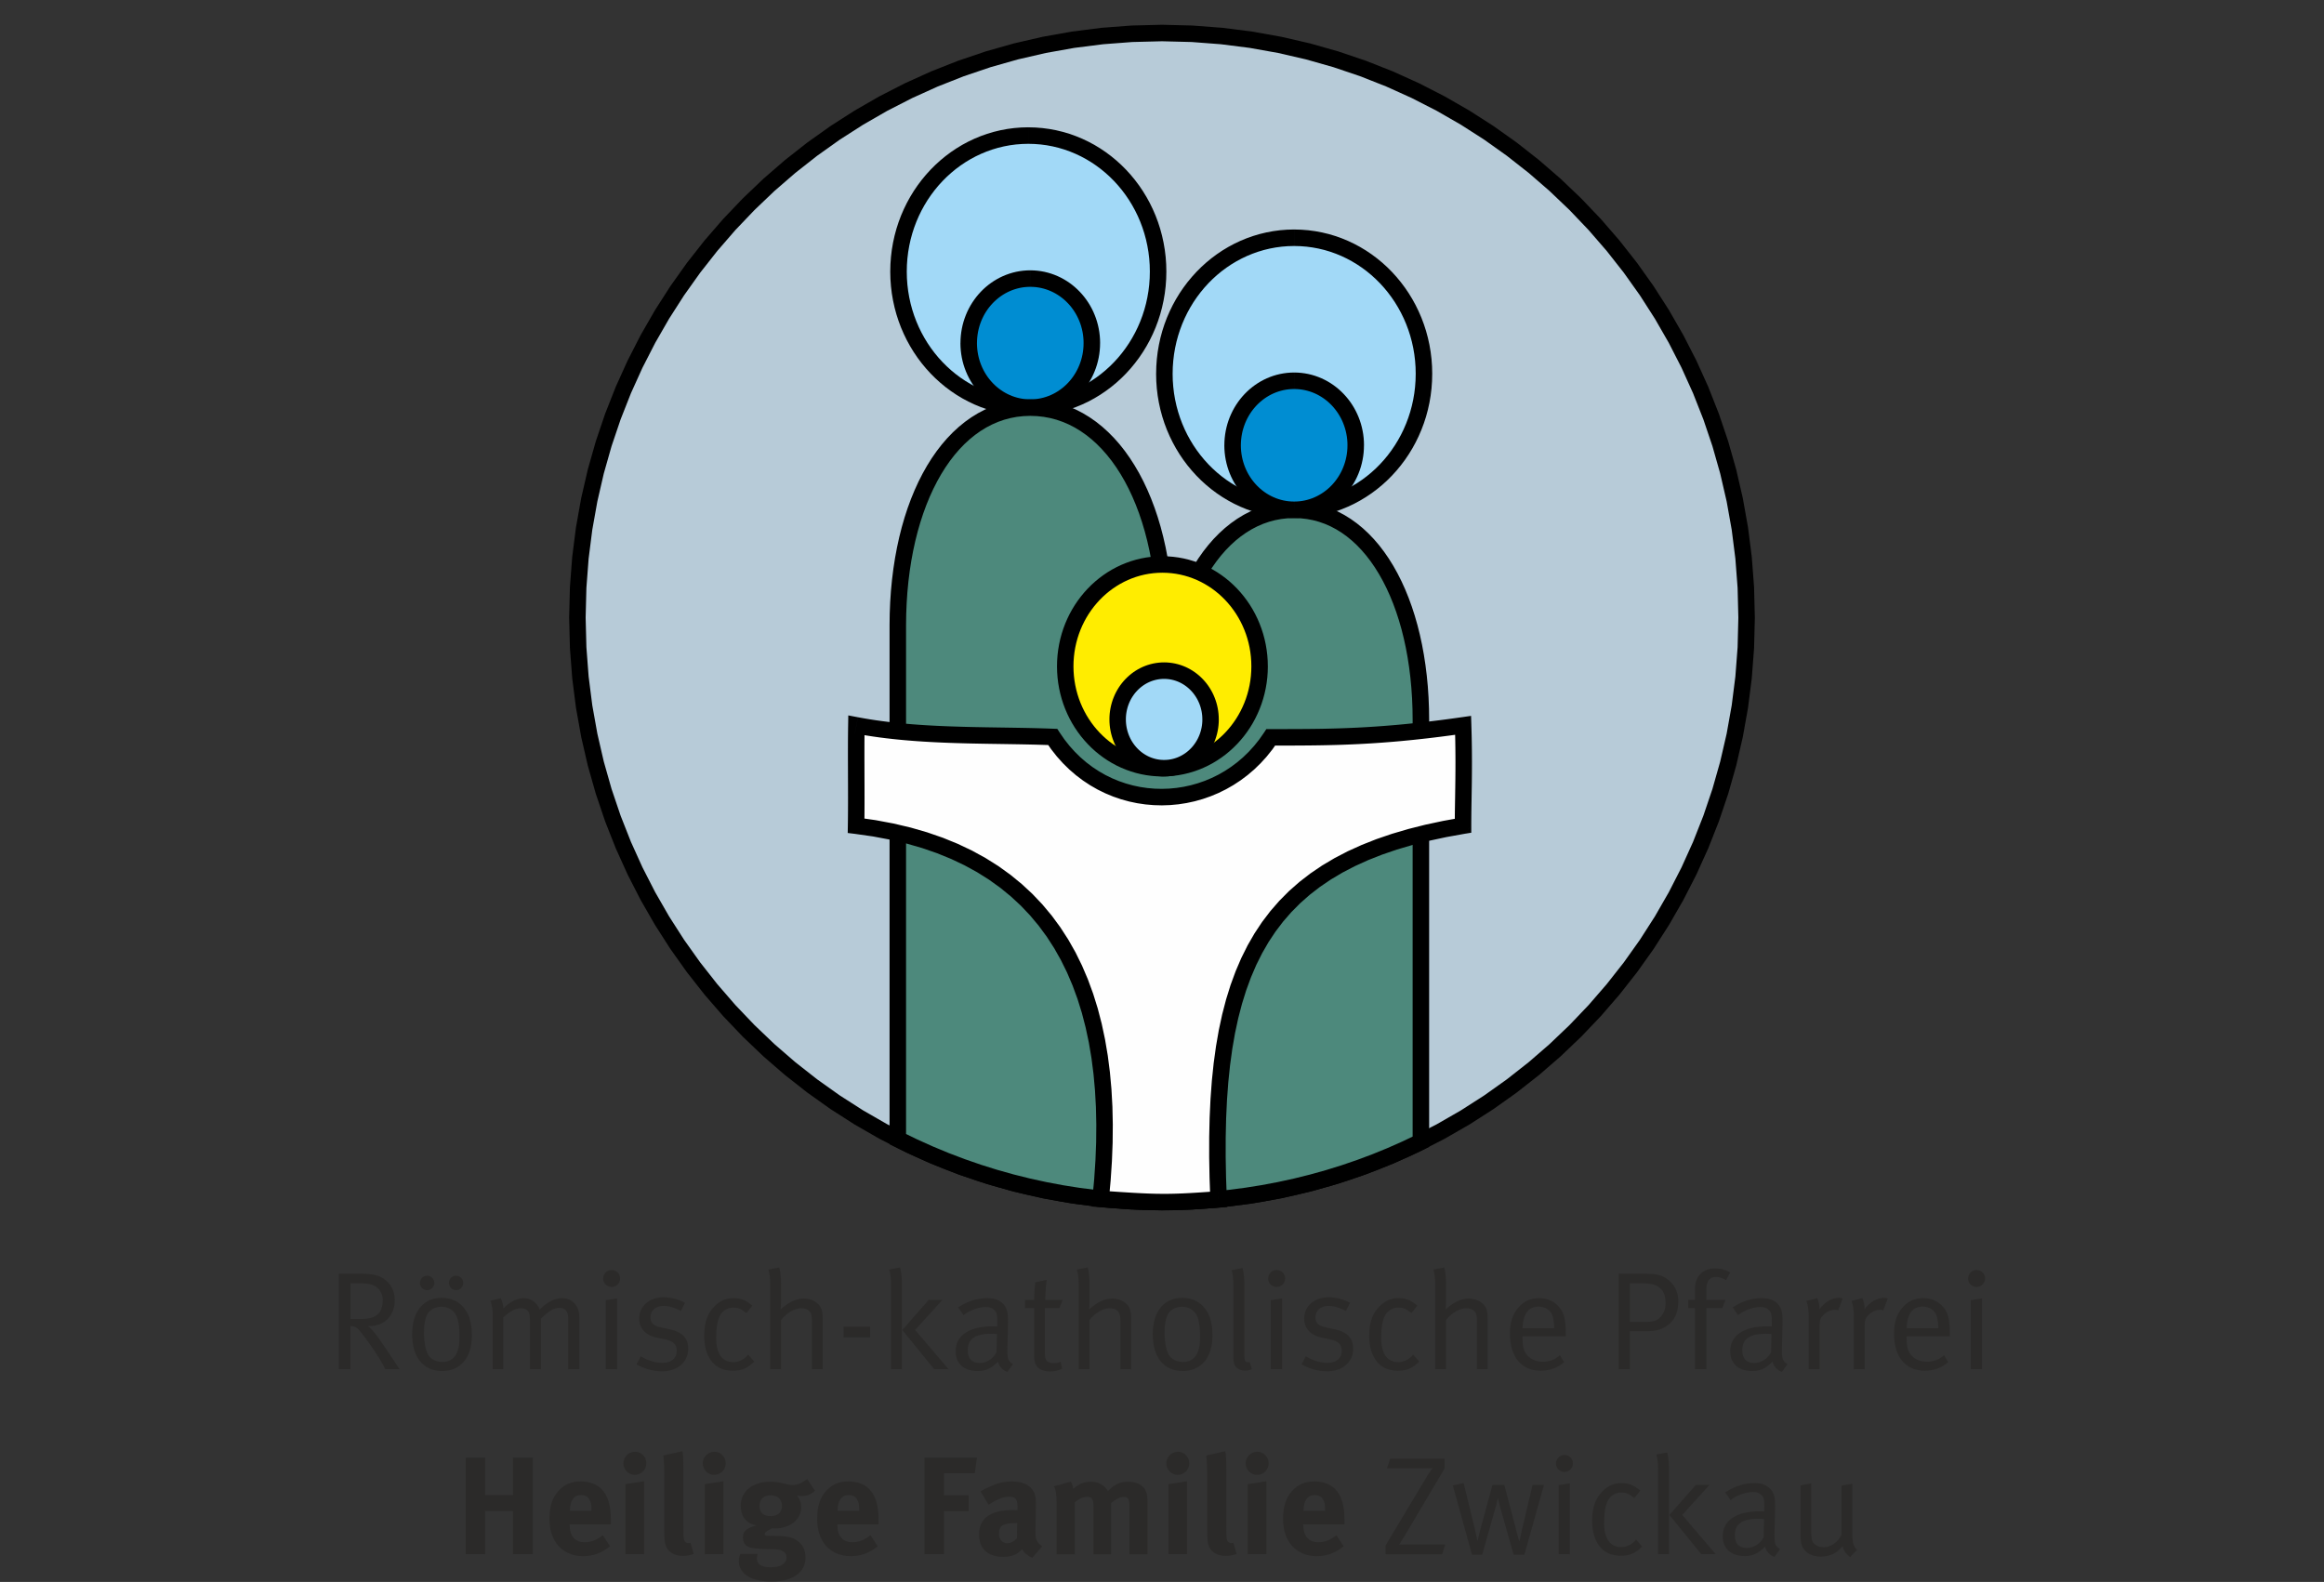
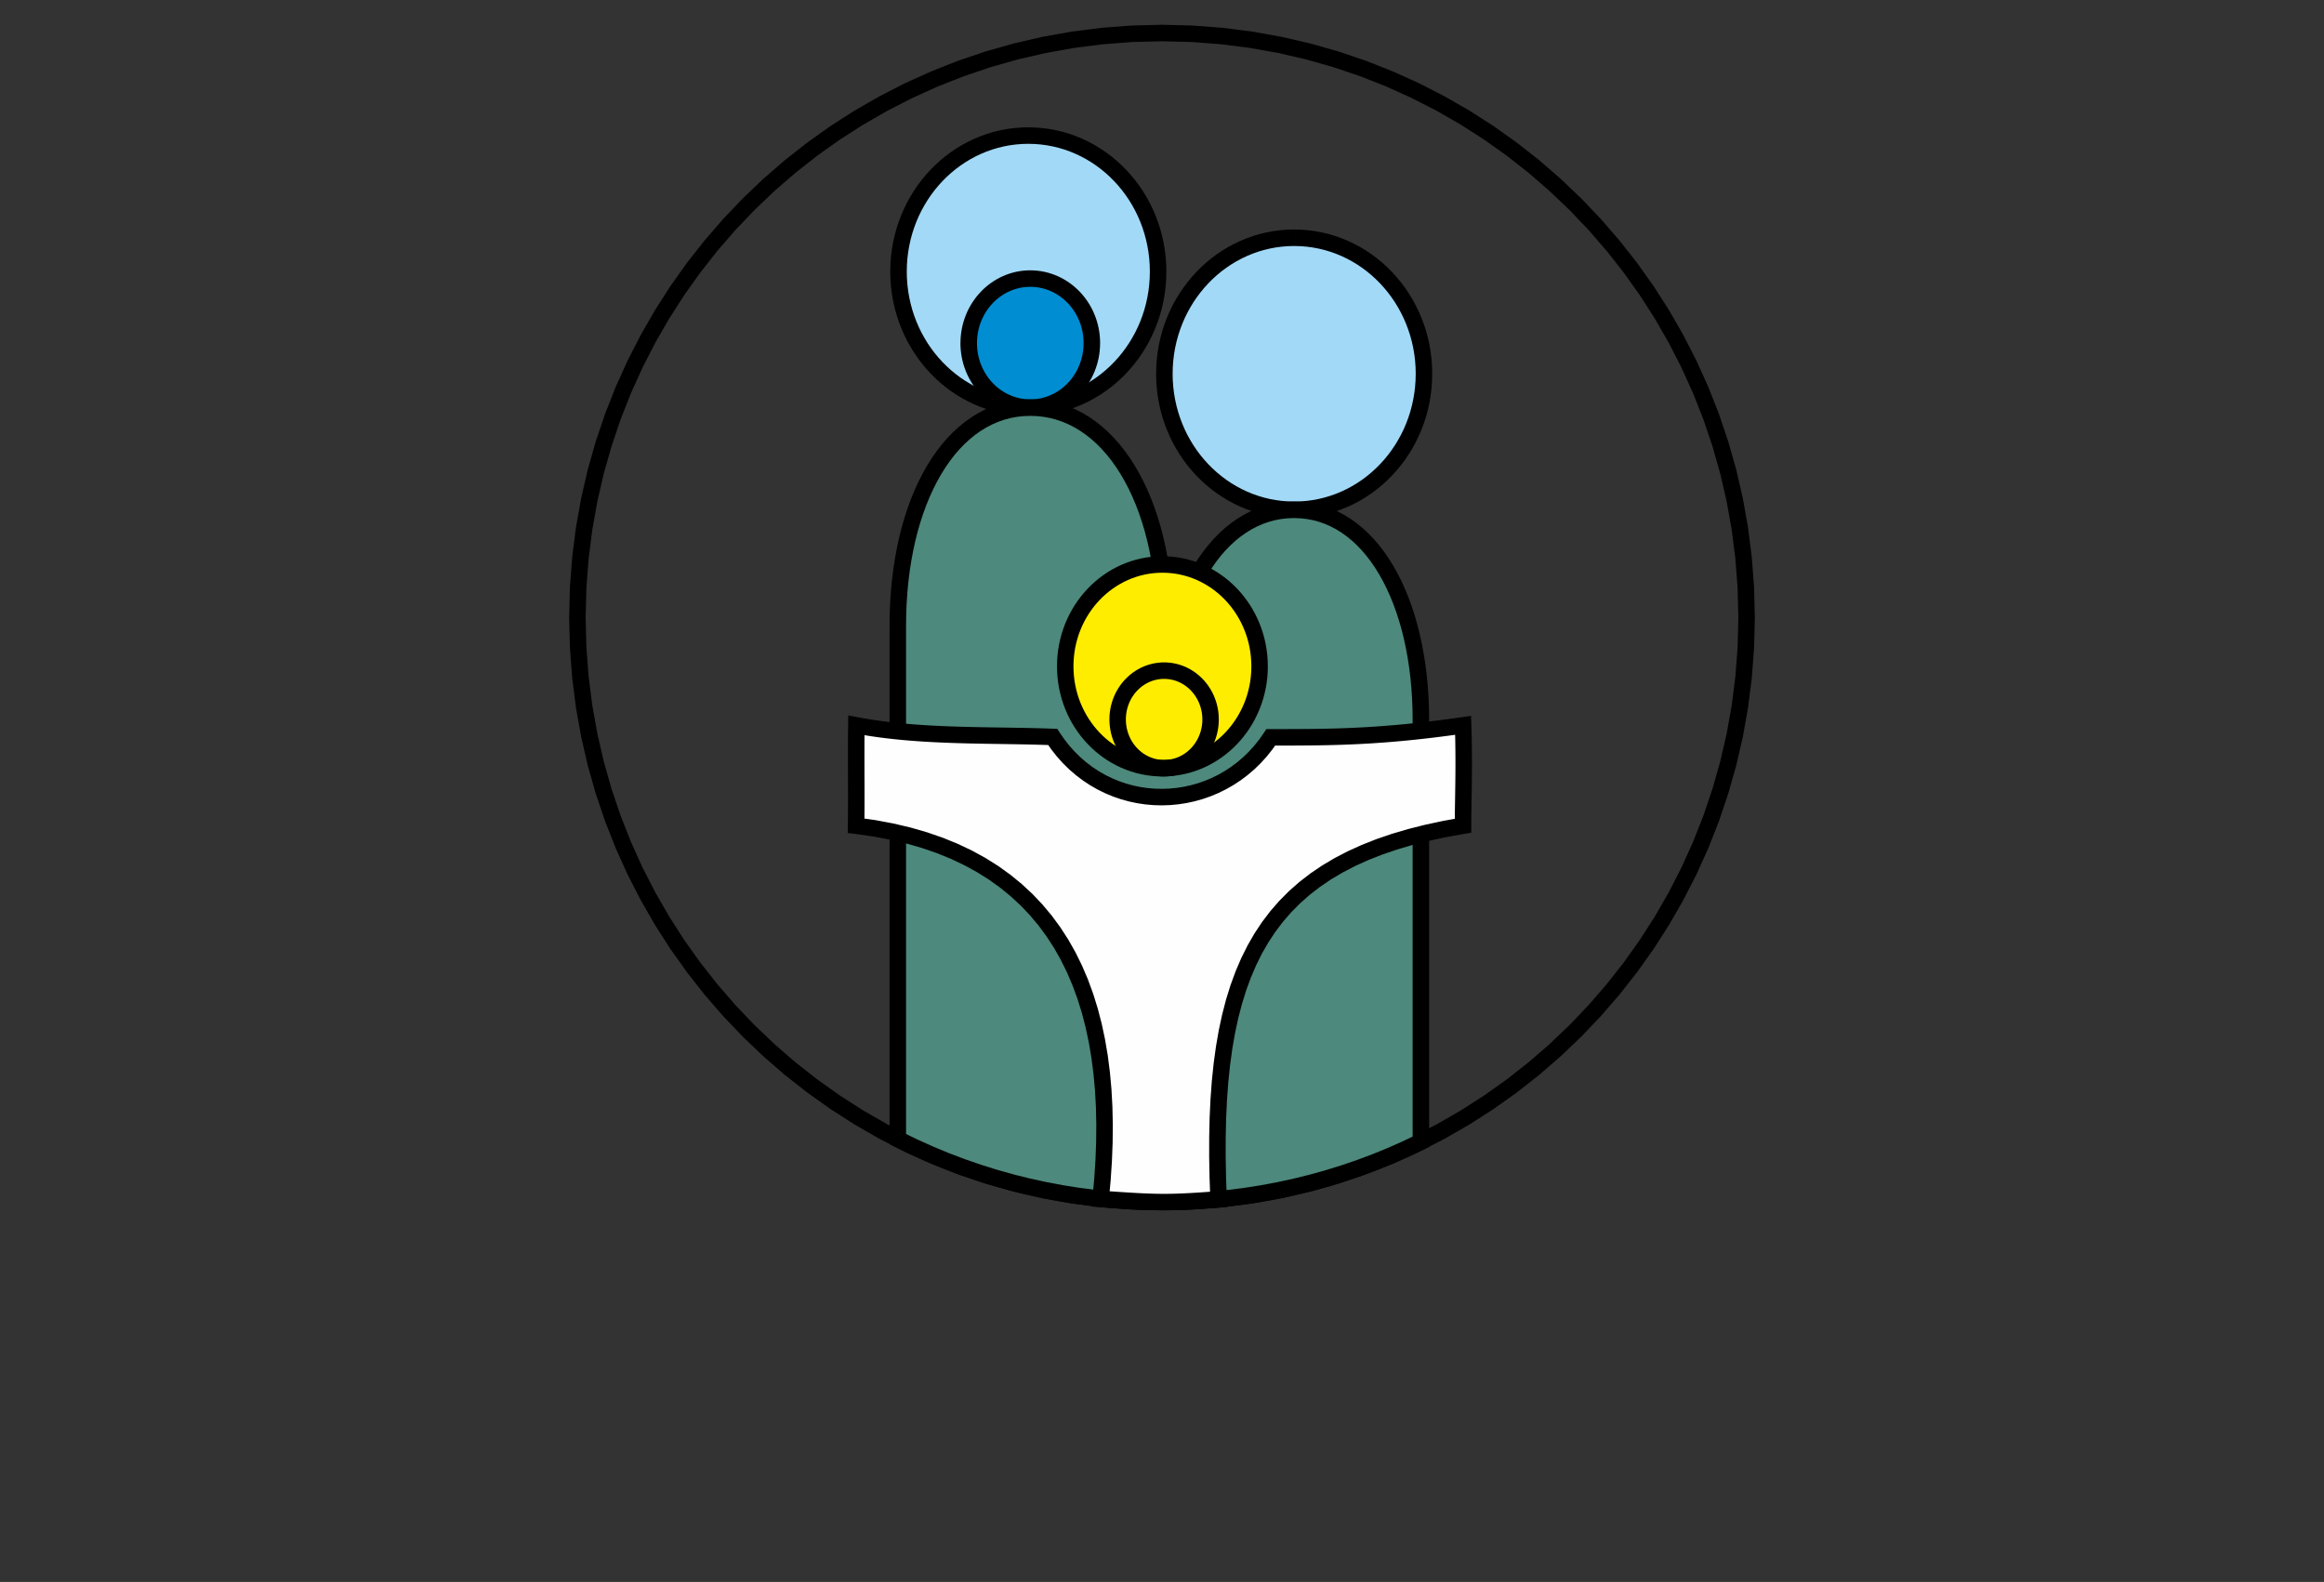
<svg xmlns="http://www.w3.org/2000/svg" xml:space="preserve" width="260px" height="177px" version="1.1" style="shape-rendering:geometricPrecision; text-rendering:geometricPrecision; image-rendering:optimizeQuality; fill-rule:evenodd; clip-rule:evenodd" viewBox="0 0 260 177">
  <rect x="0" y="0" width="260" height="177" fill="#333333" stroke="none" />
  <defs>
    <style type="text/css">
   
    .fil6 {fill:#FEFEFE}
    .fil7 {fill:#FFED00}
    .fil1 {fill:#B7CBD8}
    .fil3 {fill:#A2D9F7}
    .fil4 {fill:#008DD2}
    .fil5 {fill:#4D897C}
    .fil0 {fill:#2B2A29;fill-rule:nonzero}
    .fil2 {fill:black;fill-rule:nonzero}
   
  </style>
  </defs>
  <g id="Ebene_x0020_1">
-     <path class="fil0" d="M44.709 153.201c0,0 -2.009,-3.021 -2.461,-3.629 -0.218,-0.296 -0.576,-0.794 -1.075,-1.199l0.156 0c1.697,0 2.835,-1.168 2.835,-2.928 0,-1.137 -0.577,-1.853 -1.06,-2.243 -0.513,-0.42 -1.23,-0.685 -2.694,-0.685l-2.492 0 0 10.684 1.278 0 0 -4.828c0.529,0.016 0.763,0.156 1.183,0.685 1.417,1.807 2.414,3.442 2.725,4.143l1.605 0zm-1.885 -7.772c0,0.701 -0.187,1.278 -0.545,1.605 -0.405,0.374 -0.981,0.545 -1.931,0.545l-1.137 0 0 -3.987 1.231 0c0.575,0 0.996,0.078 1.339,0.218 0.607,0.249 1.043,0.919 1.043,1.619zm9.968 4.018c0,-1.261 -0.234,-2.18 -0.717,-2.88 -0.529,-0.764 -1.37,-1.356 -2.663,-1.356 -2.04,0 -3.302,1.542 -3.302,4.065 0,2.554 1.215,4.128 3.349,4.128 1.947,0 3.333,-1.371 3.333,-3.957zm-1.386 0.094c0,0.763 -0.063,1.199 -0.234,1.682 -0.265,0.748 -0.872,1.168 -1.682,1.168 -0.67,0 -1.293,-0.311 -1.573,-0.779 -0.296,-0.482 -0.483,-1.448 -0.483,-2.538 0,-0.919 0.125,-1.542 0.374,-2.025 0.265,-0.514 0.903,-0.841 1.589,-0.841 0.638,0 1.323,0.312 1.65,0.997 0.25,0.514 0.359,1.246 0.359,2.336zm-2.82 -6.011c0,-0.436 -0.357,-0.795 -0.809,-0.795 -0.436,0 -0.794,0.359 -0.794,0.795 0,0.451 0.358,0.825 0.809,0.825 0.452,0 0.794,-0.374 0.794,-0.825zm3.24 0c0,-0.436 -0.358,-0.795 -0.81,-0.795 -0.436,0 -0.794,0.359 -0.794,0.795 0,0.451 0.358,0.825 0.81,0.825 0.452,0 0.794,-0.374 0.794,-0.825zm12.989 9.671l0 -5.856c0,-1.23 -0.794,-2.102 -1.947,-2.102 -0.794,0 -1.744,0.498 -2.492,1.292 -0.28,-0.825 -1.043,-1.292 -1.806,-1.292 -0.795,0 -1.745,0.591 -2.258,1.168 0,-0.545 -0.281,-1.153 -0.281,-1.153l-1.183 0.281c0,0 0.279,0.529 0.279,1.65l0 6.012 1.169 0 0 -5.793c0.81,-0.733 1.386,-1.028 1.977,-1.028 0.359,0 0.608,0.093 0.795,0.311 0.171,0.218 0.218,0.529 0.218,0.997l0 5.513 1.23 0 0 -5.669c0.81,-0.747 1.355,-1.199 2.056,-1.199 0.654,0 0.997,0.389 0.997,1.137l0 5.731 1.246 0zm4.22 0l0 -7.927 -1.261 0.202 0 7.725 1.261 0zm0.343 -10.155c0,-0.529 -0.42,-0.949 -0.95,-0.949 -0.53,0 -0.95,0.436 -0.95,0.965 0,0.514 0.42,0.935 0.95,0.935 0.53,0 0.95,-0.421 0.95,-0.951zm7.615 7.85c0,-1.153 -0.669,-1.869 -2.071,-2.165l-1.028 -0.218c-0.825,-0.171 -1.121,-0.53 -1.121,-1.121 0,-0.763 0.576,-1.277 1.464,-1.277 0.685,0 1.262,0.233 1.947,0.56l0.451 -0.903c-0.654,-0.373 -1.557,-0.623 -2.367,-0.623 -1.619,0 -2.756,0.981 -2.756,2.383 0,1.075 0.685,1.869 1.962,2.134l0.965 0.202c0.888,0.187 1.277,0.576 1.277,1.277 0,0.826 -0.623,1.34 -1.573,1.34 -0.856,0 -1.666,-0.25 -2.46,-0.733l-0.468 0.904c0.795,0.483 1.869,0.779 2.851,0.779 1.744,0 2.927,-1.028 2.927,-2.539zm7.383 1.449l-0.67 -0.779c-0.452,0.545 -1.043,0.841 -1.667,0.841 -1.246,0 -1.915,-0.95 -1.915,-2.694 0,-1.137 0.14,-1.994 0.436,-2.539 0.28,-0.53 0.856,-0.872 1.464,-0.872 0.592,0 0.934,0.171 1.479,0.623l0.67 -0.841c-0.56,-0.467 -1.137,-0.841 -2.118,-0.841 -0.825,0 -1.495,0.296 -2.103,0.903 -0.669,0.669 -1.168,1.604 -1.168,3.301 0,1.153 0.234,2.01 0.748,2.757 0.545,0.779 1.371,1.168 2.476,1.168 0.966,0 1.651,-0.296 2.368,-1.027zm7.662 0.856l0 -5.56c0,-0.56 -0.031,-0.81 -0.124,-1.121 -0.219,-0.717 -1.06,-1.231 -1.994,-1.231 -0.997,0 -1.885,0.577 -2.586,1.231 0,0 0.047,-0.561 0.047,-1.059l0 -1.807c0,-1.183 -0.202,-1.838 -0.202,-1.838l-1.215 0.234c0,0 0.202,0.576 0.202,1.589l0 9.562 1.215 0 0 -5.513c0.67,-0.825 1.511,-1.308 2.258,-1.308 0.39,0 0.717,0.124 0.904,0.311 0.218,0.218 0.296,0.576 0.296,1.153l0 5.357 1.199 0zm5.311 -3.566l0 -1.184 -2.975 0 0 1.184 2.975 0zm3.55 3.566l0 -9.547c0,-1.183 -0.202,-1.838 -0.202,-1.838l-1.214 0.234c0,0 0.202,0.576 0.202,1.589l0 9.562 1.214 0zm5.233 0l-3.753 -4.392 3.053 -3.364 -1.527 0 -2.959 3.364 3.567 4.392 1.619 0zm7.196 -0.576c-0.576,-0.312 -0.654,-0.639 -0.623,-1.9l0.062 -2.554c0.016,-0.701 0,-1.293 -0.171,-1.713 -0.327,-0.795 -1.075,-1.215 -2.149,-1.215 -1.122,0 -2.227,0.358 -3.255,1.043l0.607 0.872c0.498,-0.451 1.604,-0.918 2.477,-0.918 0.482,0 0.794,0.14 1.043,0.42 0.218,0.249 0.249,0.529 0.249,1.215l0 0.545c0,0 -0.218,-0.016 -0.545,-0.016 -2.601,0 -4.112,1.028 -4.112,2.788 0,1.043 0.577,2.212 2.492,2.212 0.888,0 1.496,-0.296 2.243,-1.044 0.14,0.545 0.529,0.966 1.059,1.137l0.623 -0.872zm-1.791 -3.364l-0.047 2.024c-0.358,0.733 -1.09,1.215 -1.884,1.215 -0.888,0 -1.339,-0.498 -1.339,-1.417 0,-1.184 0.7,-1.853 2.662,-1.853 0.219,0 0.405,0.016 0.608,0.031l0 0zm7.351 -3.816l-1.947 0c0,-1.028 0.156,-2.243 0.156,-2.243l-1.277 0.281c0,0 -0.125,1.215 -0.125,1.962l-1.012 0 0 0.919 1.012 0 0 5.326c0,0.779 0.203,1.277 0.748,1.542 0.296,0.14 0.607,0.218 1.012,0.218 0.545,0 0.981,-0.109 1.371,-0.311l-0.172 -0.779c-0.218,0.109 -0.42,0.156 -0.763,0.156 -0.763,0 -0.997,-0.296 -0.997,-1.153l0 -4.999 1.62 0 0.374 -0.919zm7.663 7.756l0 -5.56c0,-0.56 -0.032,-0.81 -0.125,-1.121 -0.219,-0.717 -1.059,-1.231 -1.994,-1.231 -0.997,0 -1.884,0.577 -2.585,1.231 0,0 0.046,-0.561 0.046,-1.059l0 -1.807c0,-1.183 -0.201,-1.838 -0.201,-1.838l-1.215 0.234c0,0 0.202,0.576 0.202,1.589l0 9.562 1.214 0 0 -5.513c0.67,-0.825 1.511,-1.308 2.259,-1.308 0.39,0 0.716,0.124 0.903,0.311 0.218,0.218 0.296,0.576 0.296,1.153l0 5.357 1.2 0zm9.095 -3.754c0,-1.261 -0.234,-2.18 -0.717,-2.88 -0.529,-0.764 -1.37,-1.356 -2.663,-1.356 -2.04,0 -3.302,1.542 -3.302,4.065 0,2.554 1.215,4.128 3.349,4.128 1.947,0 3.333,-1.371 3.333,-3.957zm-1.386 0.094c0,0.763 -0.063,1.199 -0.234,1.682 -0.265,0.748 -0.872,1.168 -1.682,1.168 -0.67,0 -1.293,-0.311 -1.573,-0.779 -0.296,-0.482 -0.483,-1.448 -0.483,-2.538 0,-0.919 0.125,-1.542 0.374,-2.025 0.265,-0.514 0.903,-0.841 1.589,-0.841 0.638,0 1.323,0.312 1.65,0.997 0.249,0.514 0.359,1.246 0.359,2.336zm5.793 3.645l-0.249 -0.795c0,0 -0.109,0.031 -0.156,0.031 -0.343,0 -0.436,-0.171 -0.436,-0.778l0 -7.928c0,-1.183 -0.203,-1.837 -0.203,-1.837l-1.214 0.233c0,0 0.186,0.577 0.186,1.589l0 8.223c0,0.561 0.125,0.888 0.374,1.106 0.234,0.218 0.545,0.327 0.919,0.327 0.327,0 0.467,-0.031 0.779,-0.171zm3.379 0.015l0 -7.927 -1.261 0.202 0 7.725 1.261 0zm0.343 -10.155c0,-0.529 -0.42,-0.949 -0.95,-0.949 -0.53,0 -0.95,0.436 -0.95,0.965 0,0.514 0.42,0.935 0.95,0.935 0.53,0 0.95,-0.421 0.95,-0.951zm7.615 7.85c0,-1.153 -0.669,-1.869 -2.071,-2.165l-1.028 -0.218c-0.825,-0.171 -1.121,-0.53 -1.121,-1.121 0,-0.763 0.576,-1.277 1.464,-1.277 0.685,0 1.262,0.233 1.947,0.56l0.452 -0.903c-0.655,-0.373 -1.558,-0.623 -2.368,-0.623 -1.619,0 -2.756,0.981 -2.756,2.383 0,1.075 0.685,1.869 1.962,2.134l0.965 0.202c0.888,0.187 1.278,0.576 1.278,1.277 0,0.826 -0.623,1.34 -1.574,1.34 -0.856,0 -1.666,-0.25 -2.46,-0.733l-0.468 0.904c0.795,0.483 1.87,0.779 2.851,0.779 1.744,0 2.927,-1.028 2.927,-2.539zm7.383 1.449l-0.67 -0.779c-0.452,0.545 -1.043,0.841 -1.666,0.841 -1.246,0 -1.916,-0.95 -1.916,-2.694 0,-1.137 0.14,-1.994 0.436,-2.539 0.28,-0.53 0.857,-0.872 1.464,-0.872 0.592,0 0.935,0.171 1.48,0.623l0.669 -0.841c-0.56,-0.467 -1.136,-0.841 -2.118,-0.841 -0.825,0 -1.495,0.296 -2.102,0.903 -0.67,0.669 -1.168,1.604 -1.168,3.301 0,1.153 0.233,2.01 0.747,2.757 0.545,0.779 1.371,1.168 2.476,1.168 0.966,0 1.652,-0.296 2.368,-1.027zm7.662 0.856l0 -5.56c0,-0.56 -0.031,-0.81 -0.124,-1.121 -0.219,-0.717 -1.06,-1.231 -1.994,-1.231 -0.997,0 -1.884,0.577 -2.585,1.231 0,0 0.046,-0.561 0.046,-1.059l0 -1.807c0,-1.183 -0.202,-1.838 -0.202,-1.838l-1.215 0.234c0,0 0.202,0.576 0.202,1.589l0 9.562 1.215 0 0 -5.513c0.67,-0.825 1.511,-1.308 2.258,-1.308 0.39,0 0.717,0.124 0.904,0.311 0.218,0.218 0.296,0.576 0.296,1.153l0 5.357 1.199 0zm8.737 -3.676l0 -0.171c0,-1.853 -0.218,-2.585 -0.888,-3.27 -0.529,-0.545 -1.261,-0.841 -2.102,-0.841 -0.934,0 -1.698,0.342 -2.32,1.075 -0.655,0.778 -0.935,1.619 -0.935,2.928 0,2.569 1.293,4.126 3.442,4.126 0.996,0 1.931,-0.342 2.616,-0.965l-0.467 -0.779c-0.545,0.498 -1.153,0.732 -1.9,0.732 -0.779,0 -1.495,-0.28 -1.931,-0.95 -0.265,-0.405 -0.358,-0.966 -0.358,-1.697l0 -0.188 4.843 0zm-1.293 -0.918l-3.55 0c0.062,-1.604 0.685,-2.414 1.79,-2.414 0.593,0 1.138,0.265 1.402,0.685 0.234,0.374 0.343,0.888 0.358,1.729zm13.878 -3.037c0,-1.075 -0.468,-1.962 -1.371,-2.554 -0.576,-0.374 -1.184,-0.499 -2.336,-0.499l-2.96 0 0 10.684 1.246 0 0 -4.252 1.87 0c1.09,0 1.868,-0.202 2.584,-0.841 0.701,-0.638 0.967,-1.448 0.967,-2.538zm-1.418 0.249c0,0.607 -0.171,1.09 -0.545,1.511 -0.358,0.404 -0.763,0.576 -1.666,0.576l-1.792 0 0 -4.314 1.355 0c1.013,0 1.589,0.155 2.025,0.529 0.436,0.374 0.623,0.904 0.623,1.698zm7.226 -3.442c-0.451,-0.296 -1.043,-0.451 -1.712,-0.451 -0.577,0 -0.997,0.124 -1.371,0.404 -0.327,0.249 -0.857,0.748 -0.857,1.901l0 1.214 -0.748 0 0 0.919 0.748 0 0 6.837 1.277 0 0 -6.837 1.776 0 0.373 -0.919 -2.149 0 0 -1.199c0,-0.888 0.374,-1.371 1.059,-1.371 0.421,0 0.857,0.187 1.153,0.359l0.451 -0.857zm6.417 10.248c-0.576,-0.312 -0.654,-0.639 -0.623,-1.9l0.062 -2.554c0.016,-0.701 0,-1.293 -0.171,-1.713 -0.327,-0.795 -1.075,-1.215 -2.149,-1.215 -1.122,0 -2.227,0.358 -3.255,1.043l0.607 0.872c0.498,-0.451 1.604,-0.918 2.477,-0.918 0.482,0 0.794,0.14 1.043,0.42 0.218,0.249 0.249,0.529 0.249,1.215l0 0.545c0,0 -0.218,-0.016 -0.545,-0.016 -2.601,0 -4.112,1.028 -4.112,2.788 0,1.043 0.577,2.212 2.492,2.212 0.888,0 1.496,-0.296 2.243,-1.044 0.14,0.545 0.529,0.966 1.059,1.137l0.623 -0.872zm-1.791 -3.364l-0.047 2.024c-0.358,0.733 -1.09,1.215 -1.884,1.215 -0.888,0 -1.339,-0.498 -1.339,-1.417 0,-1.184 0.7,-1.853 2.662,-1.853 0.219,0 0.405,0.016 0.608,0.031l0 0zm7.958 -3.972c0,0 -0.218,-0.078 -0.42,-0.078 -0.794,0 -1.62,0.499 -2.18,1.293 0.046,-0.654 -0.25,-1.261 -0.25,-1.261l-1.214 0.327c0,0 0.264,0.514 0.264,1.65l0 5.981 1.215 0 0 -4.859c0,-0.638 0.094,-0.872 0.452,-1.23 0.358,-0.359 0.825,-0.561 1.292,-0.561 0.125,0 0.265,0.031 0.343,0.062l0.498 -1.324zm5.047 0c0,0 -0.218,-0.078 -0.421,-0.078 -0.794,0 -1.62,0.499 -2.18,1.293 0.046,-0.654 -0.249,-1.261 -0.249,-1.261l-1.215 0.327c0,0 0.264,0.514 0.264,1.65l0 5.981 1.215 0 0 -4.859c0,-0.638 0.094,-0.872 0.452,-1.23 0.358,-0.359 0.826,-0.561 1.293,-0.561 0.124,0 0.264,0.031 0.342,0.062l0.499 -1.324zm6.946 4.236l0 -0.171c0,-1.853 -0.218,-2.585 -0.888,-3.27 -0.529,-0.545 -1.261,-0.841 -2.102,-0.841 -0.935,0 -1.698,0.342 -2.321,1.075 -0.654,0.778 -0.934,1.619 -0.934,2.928 0,2.569 1.292,4.126 3.441,4.126 0.997,0 1.932,-0.342 2.617,-0.965l-0.467 -0.779c-0.545,0.498 -1.153,0.732 -1.9,0.732 -0.779,0 -1.495,-0.28 -1.932,-0.95 -0.264,-0.405 -0.357,-0.966 -0.357,-1.697l0 -0.188 4.843 0zm-1.293 -0.918l-3.55 0c0.062,-1.604 0.685,-2.414 1.79,-2.414 0.592,0 1.138,0.265 1.402,0.685 0.234,0.374 0.343,0.888 0.358,1.729zm4.89 4.594l0 -7.927 -1.261 0.202 0 7.725 1.261 0zm0.343 -10.155c0,-0.529 -0.42,-0.949 -0.95,-0.949 -0.53,0 -0.95,0.436 -0.95,0.965 0,0.514 0.42,0.935 0.95,0.935 0.53,0 0.95,-0.421 0.95,-0.951zm-60.404 29.763l-4.236 0c-0.483,0 -0.919,0.015 -0.919,0.015 0,0 0.296,-0.42 0.654,-1.027l4.439 -7.491 0 -1.09 -6.089 0 -0.359 1.074 3.988 0c0.653,0 1.105,-0.016 1.105,-0.016 0,0 -0.28,0.359 -0.685,1.029l-4.563 7.615 0 0.981 6.338 0 0.327 -1.09zm11.058 -6.665l-1.277 0 -1.231 5.216c-0.078,0.312 -0.233,1.075 -0.233,1.075l-0.031 0c0,0 -0.203,-0.716 -0.312,-1.137l-1.355 -5.154 -1.324 0 -1.386 5.092c-0.155,0.561 -0.264,1.121 -0.264,1.121l-0.047 0c0,0 -0.109,-0.576 -0.28,-1.292l-1.247 -5.124 -1.214 0.265 2.149 7.755 1.137 0 1.557 -5.513c0.078,-0.249 0.172,-0.794 0.172,-0.794l0.031 0c0,0 0.078,0.343 0.218,0.856l1.542 5.451 1.199 0 2.196 -7.817zm2.897 7.755l0 -7.927 -1.262 0.202 0 7.725 1.262 0zm0.343 -10.154c0,-0.529 -0.421,-0.95 -0.951,-0.95 -0.529,0 -0.95,0.436 -0.95,0.966 0,0.513 0.421,0.934 0.95,0.934 0.53,0 0.951,-0.421 0.951,-0.95zm7.74 9.298l-0.67 -0.779c-0.451,0.545 -1.043,0.841 -1.666,0.841 -1.246,0 -1.916,-0.95 -1.916,-2.694 0,-1.137 0.141,-1.994 0.436,-2.539 0.28,-0.53 0.857,-0.872 1.464,-0.872 0.592,0 0.935,0.171 1.48,0.623l0.669 -0.841c-0.56,-0.467 -1.136,-0.841 -2.118,-0.841 -0.825,0 -1.495,0.296 -2.102,0.903 -0.67,0.67 -1.168,1.604 -1.168,3.302 0,1.152 0.234,2.009 0.747,2.756 0.545,0.779 1.371,1.169 2.477,1.169 0.965,0 1.651,-0.296 2.367,-1.028zm3.005 0.856l0 -9.547c0,-1.183 -0.202,-1.837 -0.202,-1.837l-1.214 0.233c0,0 0.202,0.576 0.202,1.589l0 9.562 1.214 0zm5.233 0l-3.753 -4.392 3.053 -3.363 -1.527 0 -2.959 3.363 3.567 4.392 1.619 0zm7.196 -0.576c-0.576,-0.311 -0.654,-0.638 -0.623,-1.9l0.062 -2.554c0.016,-0.701 0,-1.293 -0.171,-1.713 -0.327,-0.795 -1.075,-1.215 -2.149,-1.215 -1.122,0 -2.227,0.358 -3.255,1.044l0.607 0.872c0.498,-0.452 1.604,-0.919 2.477,-0.919 0.482,0 0.794,0.14 1.043,0.42 0.218,0.25 0.249,0.529 0.249,1.215l0 0.545c0,0 -0.218,-0.016 -0.545,-0.016 -2.601,0 -4.112,1.028 -4.112,2.788 0,1.044 0.577,2.212 2.492,2.212 0.888,0 1.496,-0.296 2.243,-1.044 0.14,0.545 0.529,0.966 1.059,1.137l0.623 -0.872zm-1.791 -3.364l-0.047 2.025c-0.358,0.732 -1.09,1.214 -1.884,1.214 -0.888,0 -1.34,-0.498 -1.34,-1.417 0,-1.183 0.701,-1.853 2.663,-1.853 0.219,0 0.405,0.016 0.608,0.031l0 0zm10.404 3.442c-0.39,-0.358 -0.53,-0.748 -0.53,-1.729l0 -5.653 -1.199 0.203 0 5.497c-0.421,0.841 -1.215,1.401 -1.978,1.401 -0.343,0 -0.701,-0.093 -0.95,-0.264 -0.358,-0.249 -0.468,-0.577 -0.468,-1.308l0 -5.576 -1.199 0.234 0 5.7c0,0.451 0.063,0.856 0.203,1.152 0.327,0.685 1.059,1.106 2.04,1.106 1.059,0 1.869,-0.389 2.461,-1.184 0.108,0.514 0.327,0.826 0.841,1.246l0.779 -0.825zm-148.158 0.498l0 -10.808 -2.212 0 0 4.189 -3.114 0 0 -4.189 -2.165 0 0 10.808 2.165 0 0 -4.827 3.114 0 0 4.827 2.212 0zm8.737 -3.333l0 -0.482c0,-1.667 -0.327,-2.742 -1.059,-3.489 -0.514,-0.529 -1.386,-0.841 -2.305,-0.841 -1.059,0 -1.853,0.343 -2.507,1.075 -0.701,0.779 -0.997,1.728 -0.997,3.161 0,2.508 1.479,4.127 3.769,4.127 1.121,0 2.087,-0.358 3.006,-1.105l-0.81 -1.246c-0.639,0.529 -1.308,0.794 -2.025,0.794 -1.075,0 -1.682,-0.701 -1.682,-1.931l0 -0.063 4.61 0zm-2.165 -1.526l-2.414 0 0 -0.031c0,-1.106 0.452,-1.729 1.246,-1.729 0.421,0 0.716,0.156 0.919,0.467 0.187,0.296 0.249,0.608 0.249,1.2l0 0.093zm5.887 4.859l0 -8.161 -2.087 0.328 0 7.833 2.087 0zm0.25 -10.17c0,-0.716 -0.561,-1.292 -1.262,-1.292 -0.717,0 -1.308,0.576 -1.308,1.292 0,0.717 0.576,1.293 1.277,1.293 0.716,0 1.293,-0.576 1.293,-1.293zm5.295 10.139l-0.358 -1.246c-0.11,0.031 -0.156,0.031 -0.234,0.031 -0.171,0 -0.343,-0.078 -0.421,-0.218 -0.124,-0.218 -0.14,-0.405 -0.14,-1.775l0 -6.214c0,-1.122 -0.031,-1.636 -0.109,-2.071l-2.134 0.482c0.078,0.716 0.11,1.355 0.11,2.399l0 5.949c0,1.137 0.031,1.386 0.186,1.791 0.25,0.669 0.966,1.09 1.854,1.09 0.451,0 0.888,-0.077 1.246,-0.218zm3.333 0.031l0 -8.161 -2.087 0.328 0 7.833 2.087 0zm0.249 -10.17c0,-0.716 -0.561,-1.292 -1.262,-1.292 -0.716,0 -1.308,0.576 -1.308,1.292 0,0.717 0.576,1.293 1.277,1.293 0.716,0 1.293,-0.576 1.293,-1.293zm9.983 3.068l-0.872 -1.323c-0.483,0.436 -1.075,0.685 -1.651,0.685 -0.265,0 -0.545,-0.062 -0.981,-0.171 -0.577,-0.14 -0.982,-0.203 -1.433,-0.203 -2.04,0 -3.364,1.059 -3.364,2.695 0,1.183 0.561,1.915 1.713,2.211 -1.308,0.343 -1.464,0.825 -1.464,1.339 0,0.545 0.234,0.904 0.608,1.044 0.373,0.156 0.981,0.234 1.915,0.249l0.888 0.016c0.825,0.015 1.464,0.233 1.464,0.949 0,0.328 -0.203,0.623 -0.514,0.811 -0.327,0.202 -0.779,0.264 -1.308,0.264 -0.966,0 -1.496,-0.342 -1.496,-0.981 0,-0.218 0.016,-0.327 0.094,-0.514l-1.932 0c-0.077,0.156 -0.186,0.374 -0.186,0.81 0,0.545 0.218,1.012 0.654,1.417 0.717,0.67 1.885,0.857 3.021,0.857 1.247,0 2.445,-0.281 3.146,-1.028 0.436,-0.467 0.639,-0.981 0.639,-1.651 0,-0.716 -0.218,-1.261 -0.685,-1.698 -0.561,-0.514 -1.2,-0.7 -2.415,-0.716l-1.121 -0.015c-0.218,0 -0.342,-0.078 -0.342,-0.188 0,-0.218 0.295,-0.404 0.825,-0.653 0.156,0.015 0.218,0.015 0.311,0.015 1.698,0 2.944,-0.997 2.944,-2.367 0,-0.53 -0.156,-0.935 -0.467,-1.309 0.124,0.016 0.343,0.048 0.545,0.048 0.576,0 1.012,-0.172 1.464,-0.593zm-3.691 1.698c0,0.732 -0.452,1.137 -1.277,1.137 -0.732,0 -1.231,-0.327 -1.231,-1.137 0,-0.748 0.452,-1.183 1.246,-1.183 0.794,0 1.262,0.435 1.262,1.183zm10.808 2.071l0 -0.482c0,-1.667 -0.327,-2.742 -1.059,-3.489 -0.514,-0.529 -1.386,-0.841 -2.305,-0.841 -1.059,0 -1.853,0.343 -2.507,1.075 -0.701,0.779 -0.997,1.728 -0.997,3.161 0,2.508 1.48,4.127 3.769,4.127 1.122,0 2.087,-0.358 3.006,-1.105l-0.81 -1.246c-0.638,0.529 -1.308,0.794 -2.024,0.794 -1.075,0 -1.682,-0.701 -1.682,-1.931l0 -0.063 4.609 0zm-2.164 -1.526l-2.415 0 0 -0.031c0,-1.106 0.452,-1.729 1.246,-1.729 0.421,0 0.717,0.156 0.919,0.467 0.188,0.296 0.25,0.608 0.25,1.2l0 0.093zm13.175 -5.949l-5.871 0 0 10.808 2.18 0 0 -4.812 2.757 0 0 -1.775 -2.757 0 0 -2.461 3.442 0 0.249 -1.76zm7.289 9.936c-0.7,-0.529 -0.763,-0.903 -0.747,-1.775l0.047 -2.679c0.015,-0.857 -0.032,-1.106 -0.141,-1.433 -0.311,-0.888 -1.23,-1.386 -2.57,-1.386 -0.732,0 -1.401,0.14 -2.18,0.468 -0.561,0.233 -0.872,0.389 -1.293,0.653l0.888 1.496c0.857,-0.577 1.635,-0.904 2.305,-0.904 0.763,0 0.935,0.296 0.935,1.184l0 0.327c-0.172,-0.016 -0.312,-0.016 -0.468,-0.016 -2.538,0 -3.831,0.873 -3.831,2.742 0,1.588 0.966,2.491 2.741,2.491 0.654,0 1.215,-0.156 1.604,-0.436 0.156,-0.109 0.327,-0.265 0.483,-0.42 0.203,0.404 0.638,0.763 1.121,0.965l1.106 -1.277zm-2.787 -2.616l-0.032 1.713c-0.311,0.343 -0.701,0.545 -1.09,0.545 -0.53,0 -0.919,-0.42 -0.919,-1.043 0,-0.951 0.499,-1.215 1.947,-1.215l0.094 0zm14.577 3.488l0 -5.668c0,-1.091 -0.141,-1.558 -0.592,-1.947 -0.358,-0.312 -0.95,-0.499 -1.573,-0.499 -0.873,0 -1.526,0.296 -2.259,1.044 -0.093,-0.14 -0.202,-0.281 -0.311,-0.39 -0.42,-0.436 -0.965,-0.654 -1.62,-0.654 -0.731,0 -1.401,0.281 -1.946,0.81 -0.078,-0.405 -0.141,-0.592 -0.281,-0.81l-1.884 0.514c0.218,0.39 0.296,0.888 0.296,2.04l0 5.56 2.04 0 0 -5.809c0.451,-0.405 0.981,-0.607 1.37,-0.607 0.577,0 0.717,0.233 0.717,1.23l0 5.186 1.978 0 0 -5.731c0.452,-0.405 0.997,-0.67 1.386,-0.67 0.545,0 0.654,0.187 0.654,1.137l0 5.264 2.025 0zm4.423 0l0 -8.161 -2.087 0.328 0 7.833 2.087 0zm0.249 -10.17c0,-0.716 -0.561,-1.292 -1.261,-1.292 -0.717,0 -1.309,0.576 -1.309,1.292 0,0.717 0.576,1.293 1.277,1.293 0.717,0 1.293,-0.576 1.293,-1.293zm5.295 10.139l-0.358 -1.246c-0.109,0.031 -0.156,0.031 -0.234,0.031 -0.171,0 -0.342,-0.078 -0.42,-0.218 -0.125,-0.218 -0.14,-0.405 -0.14,-1.775l0 -6.214c0,-1.122 -0.031,-1.636 -0.109,-2.071l-2.134 0.482c0.078,0.716 0.109,1.355 0.109,2.399l0 5.949c0,1.137 0.032,1.386 0.187,1.791 0.249,0.669 0.965,1.09 1.854,1.09 0.451,0 0.887,-0.077 1.245,-0.218zm3.333 0.031l0 -8.161 -2.087 0.328 0 7.833 2.087 0zm0.249 -10.17c0,-0.716 -0.561,-1.292 -1.261,-1.292 -0.717,0 -1.309,0.576 -1.309,1.292 0,0.717 0.577,1.293 1.278,1.293 0.716,0 1.292,-0.576 1.292,-1.293zm8.488 6.837l0 -0.482c0,-1.667 -0.327,-2.742 -1.059,-3.489 -0.514,-0.529 -1.386,-0.841 -2.305,-0.841 -1.059,0 -1.853,0.343 -2.507,1.075 -0.701,0.779 -0.997,1.728 -0.997,3.161 0,2.508 1.48,4.127 3.769,4.127 1.122,0 2.087,-0.358 3.006,-1.105l-0.81 -1.246c-0.639,0.529 -1.308,0.794 -2.025,0.794 -1.074,0 -1.682,-0.701 -1.682,-1.931l0 -0.063 4.61 0zm-2.165 -1.526l-2.414 0 0 -0.031c0,-1.106 0.452,-1.729 1.246,-1.729 0.421,0 0.717,0.156 0.919,0.467 0.187,0.296 0.249,0.608 0.249,1.2l0 0.093z" />
    <g id="_887156120">
      <g>
-         <path class="fil1" d="M130 3.694c36.121,0 65.402,29.282 65.402,65.403 0,36.121 -29.281,65.402 -65.402,65.402 -36.121,0 -65.403,-29.281 -65.403,-65.402 0,-36.121 29.282,-65.403 65.403,-65.403z" />
        <path id="1" class="fil2" d="M196.325 69.097l-1.846 0 0 0 -0.083 -3.319 -0.25 -3.275 -0.409 -3.227 -0.567 -3.175 -0.721 -3.12 -0.868 -3.059 -1.014 -2.996 -1.154 -2.928 -1.291 -2.855 -1.424 -2.781 -1.553 -2.7 -1.677 -2.616 -1.798 -2.528 -1.914 -2.436 -2.027 -2.34 -2.135 -2.239 -2.24 -2.135 -2.34 -2.027 -2.436 -1.914 -2.528 -1.799 -2.615 -1.676 -2.701 -1.553 -2.78 -1.424 -2.856 -1.292 -2.927 -1.154 -2.996 -1.014 -3.059 -0.868 -3.12 -0.72 -3.175 -0.567 -3.227 -0.41 -3.275 -0.249 -3.319 -0.084 0 -1.846 3.412 0.086 3.368 0.256 3.32 0.422 3.265 0.584 3.21 0.74 3.148 0.894 3.082 1.042 3.012 1.189 2.938 1.328 2.86 1.465 2.778 1.597 2.691 1.725 2.6 1.849 2.506 1.969 2.406 2.084 2.303 2.197 2.197 2.303 2.083 2.406 1.97 2.505 1.849 2.601 1.725 2.691 1.596 2.777 1.466 2.861 1.328 2.937 1.188 3.013 1.042 3.082 0.894 3.148 0.741 3.209 0.583 3.266 0.422 3.32 0.256 3.368 0.086 3.412 0 0zm-66.325 66.325l0 -1.846 0 0 3.319 -0.083 3.275 -0.25 3.227 -0.41 3.175 -0.566 3.12 -0.721 3.059 -0.868 2.996 -1.014 2.927 -1.154 2.856 -1.292 2.78 -1.423 2.701 -1.553 2.615 -1.677 2.528 -1.798 2.436 -1.914 2.34 -2.027 2.24 -2.135 2.135 -2.239 2.027 -2.341 1.914 -2.435 1.798 -2.528 1.677 -2.616 1.553 -2.701 1.424 -2.78 1.291 -2.856 1.154 -2.928 1.014 -2.995 0.868 -3.059 0.721 -3.12 0.567 -3.175 0.409 -3.228 0.25 -3.274 0.083 -3.319 1.846 0 -0.086 3.412 -0.256 3.368 -0.422 3.32 -0.583 3.266 -0.741 3.209 -0.894 3.148 -1.042 3.082 -1.188 3.012 -1.328 2.938 -1.466 2.86 -1.596 2.778 -1.725 2.691 -1.85 2.6 -1.969 2.506 -2.083 2.406 -2.197 2.303 -2.303 2.197 -2.406 2.084 -2.506 1.968 -2.6 1.849 -2.691 1.726 -2.778 1.596 -2.86 1.465 -2.938 1.329 -3.012 1.188 -3.082 1.042 -3.148 0.894 -3.21 0.741 -3.265 0.583 -3.32 0.422 -3.368 0.256 -3.412 0.086 0 0zm-66.326 -66.325l1.846 0 0 0 0.084 3.319 0.249 3.274 0.41 3.228 0.567 3.175 0.72 3.12 0.868 3.059 1.014 2.995 1.154 2.928 1.292 2.856 1.424 2.78 1.553 2.701 1.676 2.616 1.798 2.528 1.915 2.435 2.027 2.341 2.135 2.239 2.239 2.136 2.34 2.026 2.436 1.914 2.528 1.798 2.616 1.677 2.7 1.553 2.781 1.423 2.856 1.292 2.927 1.154 2.996 1.014 3.059 0.868 3.12 0.721 3.175 0.566 3.227 0.41 3.275 0.25 3.319 0.083 0 1.846 -3.412 -0.086 -3.368 -0.256 -3.32 -0.422 -3.266 -0.583 -3.209 -0.741 -3.148 -0.894 -3.082 -1.042 -3.013 -1.188 -2.937 -1.329 -2.861 -1.465 -2.777 -1.596 -2.691 -1.726 -2.601 -1.849 -2.505 -1.968 -2.406 -2.085 -2.303 -2.196 -2.197 -2.303 -2.084 -2.406 -1.969 -2.506 -1.849 -2.6 -1.725 -2.691 -1.597 -2.778 -1.465 -2.86 -1.328 -2.938 -1.188 -3.012 -1.043 -3.082 -0.894 -3.148 -0.74 -3.209 -0.584 -3.266 -0.422 -3.32 -0.256 -3.368 -0.086 -3.412 0 0zm66.326 -66.326l0 1.846 0 0 -3.319 0.084 -3.275 0.249 -3.227 0.41 -3.175 0.567 -3.12 0.72 -3.059 0.868 -2.996 1.014 -2.927 1.154 -2.856 1.292 -2.781 1.424 -2.7 1.553 -2.616 1.676 -2.528 1.799 -2.436 1.914 -2.34 2.026 -2.239 2.136 -2.136 2.239 -2.026 2.34 -1.914 2.436 -1.799 2.528 -1.676 2.616 -1.553 2.7 -1.424 2.781 -1.292 2.855 -1.154 2.928 -1.014 2.996 -0.868 3.059 -0.72 3.12 -0.567 3.175 -0.41 3.227 -0.249 3.275 -0.084 3.319 -1.846 0 0.086 -3.412 0.256 -3.368 0.422 -3.32 0.584 -3.266 0.74 -3.209 0.894 -3.148 1.043 -3.082 1.188 -3.013 1.328 -2.937 1.465 -2.861 1.597 -2.777 1.725 -2.691 1.849 -2.601 1.969 -2.505 2.085 -2.406 2.196 -2.303 2.303 -2.196 2.406 -2.085 2.505 -1.969 2.601 -1.849 2.691 -1.725 2.777 -1.597 2.861 -1.465 2.937 -1.328 3.013 -1.189 3.082 -1.042 3.148 -0.894 3.209 -0.74 3.266 -0.584 3.32 -0.422 3.368 -0.256 3.412 -0.086 0 0z" />
      </g>
      <g>
        <path class="fil3" d="M115.043 15.168c8.02,0 14.521,6.814 14.521,15.219 0,8.406 -6.501,15.22 -14.521,15.22 -8.02,0 -14.521,-6.814 -14.521,-15.22 0,-8.405 6.501,-15.219 14.521,-15.219z" />
        <path id="1" class="fil2" d="M130.488 30.387l-1.847 0 0 0 -0.018 -0.738 -0.053 -0.729 -0.087 -0.718 -0.121 -0.705 -0.152 -0.694 -0.184 -0.679 -0.215 -0.665 -0.245 -0.651 -0.273 -0.634 -0.302 -0.617 -0.329 -0.599 -0.354 -0.581 -0.381 -0.56 -0.405 -0.541 -0.428 -0.518 -0.451 -0.496 -0.474 -0.473 -0.494 -0.448 -0.514 -0.424 -0.533 -0.397 -0.552 -0.371 -0.569 -0.343 -0.585 -0.314 -0.601 -0.284 -0.616 -0.255 -0.63 -0.223 -0.643 -0.192 -0.656 -0.158 -0.668 -0.126 -0.678 -0.09 -0.689 -0.054 -0.698 -0.019 0 -1.846 0.796 0.021 0.786 0.063 0.776 0.103 0.763 0.143 0.748 0.181 0.736 0.219 0.718 0.255 0.704 0.29 0.685 0.325 0.668 0.357 0.646 0.391 0.627 0.421 0.606 0.452 0.583 0.48 0.559 0.508 0.536 0.535 0.51 0.561 0.484 0.585 0.458 0.611 0.429 0.632 0.4 0.655 0.371 0.675 0.339 0.696 0.309 0.714 0.275 0.732 0.242 0.749 0.207 0.766 0.171 0.779 0.136 0.793 0.098 0.806 0.059 0.817 0.02 0.827 0 0zm-15.445 16.143l0 -1.846 0 0 0.698 -0.019 0.689 -0.054 0.678 -0.09 0.668 -0.126 0.656 -0.158 0.643 -0.192 0.63 -0.223 0.616 -0.255 0.6 -0.284 0.586 -0.315 0.569 -0.343 0.552 -0.37 0.533 -0.398 0.514 -0.423 0.494 -0.449 0.474 -0.473 0.451 -0.496 0.428 -0.518 0.405 -0.54 0.381 -0.561 0.354 -0.58 0.329 -0.599 0.302 -0.617 0.273 -0.635 0.245 -0.65 0.215 -0.665 0.184 -0.679 0.152 -0.694 0.121 -0.706 0.087 -0.717 0.053 -0.729 0.018 -0.739 1.847 0 -0.02 0.828 -0.059 0.817 -0.098 0.806 -0.136 0.793 -0.171 0.779 -0.207 0.766 -0.242 0.748 -0.275 0.732 -0.309 0.715 -0.339 0.695 -0.371 0.676 -0.4 0.654 -0.429 0.633 -0.458 0.61 -0.484 0.586 -0.51 0.561 -0.536 0.535 -0.559 0.508 -0.584 0.481 -0.605 0.45 -0.627 0.422 -0.646 0.39 -0.668 0.358 -0.685 0.325 -0.704 0.29 -0.718 0.255 -0.736 0.219 -0.748 0.181 -0.763 0.143 -0.776 0.103 -0.786 0.063 -0.796 0.021 0 0zm-15.445 -16.143l1.848 0 0 0 0.017 0.739 0.053 0.729 0.087 0.717 0.121 0.706 0.152 0.694 0.184 0.679 0.215 0.665 0.245 0.65 0.273 0.635 0.302 0.617 0.329 0.599 0.354 0.58 0.381 0.561 0.405 0.54 0.428 0.518 0.452 0.496 0.473 0.473 0.494 0.449 0.514 0.423 0.533 0.398 0.552 0.37 0.569 0.343 0.586 0.315 0.6 0.284 0.616 0.255 0.63 0.223 0.643 0.192 0.656 0.158 0.668 0.126 0.678 0.09 0.689 0.054 0.698 0.019 0 1.846 -0.796 -0.021 -0.786 -0.063 -0.776 -0.103 -0.762 -0.143 -0.749 -0.181 -0.735 -0.219 -0.719 -0.255 -0.703 -0.29 -0.686 -0.325 -0.667 -0.358 -0.647 -0.39 -0.627 -0.422 -0.605 -0.45 -0.583 -0.481 -0.56 -0.508 -0.535 -0.535 -0.511 -0.561 -0.484 -0.586 -0.458 -0.61 -0.429 -0.633 -0.4 -0.654 -0.371 -0.676 -0.339 -0.695 -0.309 -0.715 -0.275 -0.732 -0.242 -0.748 -0.207 -0.766 -0.171 -0.779 -0.136 -0.793 -0.097 -0.806 -0.06 -0.817 -0.02 -0.828 0 0zm15.445 -16.142l0 1.846 0 0 -0.698 0.019 -0.689 0.054 -0.678 0.09 -0.668 0.126 -0.656 0.158 -0.643 0.192 -0.63 0.223 -0.616 0.255 -0.601 0.284 -0.585 0.314 -0.569 0.343 -0.552 0.371 -0.533 0.397 -0.514 0.424 -0.494 0.448 -0.473 0.473 -0.452 0.496 -0.428 0.518 -0.405 0.541 -0.381 0.56 -0.354 0.581 -0.329 0.599 -0.302 0.617 -0.273 0.634 -0.245 0.651 -0.215 0.665 -0.184 0.679 -0.152 0.694 -0.121 0.705 -0.087 0.718 -0.053 0.729 -0.017 0.738 -1.848 0 0.02 -0.827 0.06 -0.817 0.097 -0.806 0.136 -0.793 0.171 -0.779 0.207 -0.766 0.242 -0.749 0.275 -0.732 0.309 -0.714 0.339 -0.696 0.371 -0.675 0.4 -0.655 0.429 -0.632 0.458 -0.611 0.484 -0.585 0.511 -0.561 0.535 -0.535 0.56 -0.508 0.582 -0.48 0.606 -0.452 0.627 -0.421 0.647 -0.391 0.667 -0.357 0.686 -0.325 0.703 -0.29 0.719 -0.255 0.735 -0.219 0.749 -0.181 0.762 -0.143 0.776 -0.103 0.786 -0.063 0.796 -0.021 0 0z" />
      </g>
      <g>
        <path class="fil4" d="M115.263 31.169c3.804,0 6.888,3.232 6.888,7.219 0,3.987 -3.084,7.219 -6.888,7.219 -3.803,0 -6.887,-3.232 -6.887,-7.219 0,-3.987 3.084,-7.219 6.887,-7.219z" />
        <path id="1" class="fil2" d="M123.075 38.388l-1.848 0 0 0 -0.007 -0.327 -0.024 -0.322 -0.038 -0.317 -0.053 -0.312 -0.068 -0.306 -0.081 -0.3 -0.095 -0.293 -0.108 -0.288 -0.121 -0.28 -0.133 -0.271 -0.144 -0.265 -0.157 -0.255 -0.168 -0.248 -0.177 -0.237 -0.189 -0.228 -0.199 -0.219 -0.208 -0.207 -0.217 -0.197 -0.226 -0.186 -0.234 -0.175 -0.242 -0.162 -0.249 -0.151 -0.256 -0.137 -0.263 -0.124 -0.269 -0.112 -0.276 -0.097 -0.281 -0.084 -0.287 -0.07 -0.291 -0.054 -0.296 -0.04 -0.301 -0.023 -0.306 -0.009 0 -1.846 0.404 0.011 0.398 0.032 0.393 0.052 0.387 0.072 0.381 0.093 0.372 0.111 0.364 0.129 0.357 0.147 0.347 0.164 0.338 0.181 0.328 0.198 0.317 0.213 0.305 0.228 0.295 0.243 0.283 0.257 0.27 0.27 0.258 0.283 0.244 0.295 0.231 0.309 0.216 0.319 0.202 0.329 0.187 0.34 0.172 0.351 0.154 0.361 0.139 0.367 0.122 0.378 0.104 0.385 0.087 0.393 0.068 0.399 0.049 0.405 0.03 0.411 0.01 0.416 0 0zm-7.812 8.142l0 -1.846 0 0 0.306 -0.008 0.301 -0.024 0.296 -0.039 0.291 -0.055 0.287 -0.069 0.281 -0.084 0.276 -0.098 0.269 -0.111 0.263 -0.124 0.256 -0.138 0.249 -0.15 0.242 -0.163 0.234 -0.175 0.226 -0.185 0.217 -0.197 0.208 -0.208 0.199 -0.219 0.189 -0.228 0.177 -0.236 0.168 -0.249 0.157 -0.255 0.144 -0.264 0.133 -0.272 0.121 -0.28 0.108 -0.287 0.095 -0.294 0.081 -0.299 0.068 -0.306 0.053 -0.312 0.038 -0.317 0.024 -0.323 0.007 -0.327 1.848 0 -0.01 0.416 -0.03 0.411 -0.049 0.406 -0.068 0.399 -0.087 0.392 -0.104 0.386 -0.122 0.377 -0.139 0.368 -0.154 0.36 -0.172 0.351 -0.187 0.34 -0.202 0.33 -0.216 0.319 -0.231 0.308 -0.244 0.296 -0.258 0.283 -0.27 0.269 -0.283 0.258 -0.295 0.242 -0.305 0.228 -0.317 0.213 -0.328 0.198 -0.338 0.181 -0.347 0.165 -0.357 0.147 -0.364 0.129 -0.372 0.111 -0.381 0.092 -0.387 0.072 -0.393 0.053 -0.398 0.032 -0.404 0.01 0 0zm-7.811 -8.142l1.847 0 0 0 0.008 0.327 0.024 0.323 0.038 0.317 0.053 0.312 0.068 0.306 0.081 0.299 0.095 0.294 0.108 0.287 0.121 0.28 0.133 0.272 0.144 0.264 0.157 0.255 0.167 0.249 0.178 0.236 0.189 0.228 0.199 0.219 0.208 0.208 0.217 0.197 0.225 0.185 0.235 0.175 0.241 0.163 0.25 0.15 0.256 0.138 0.263 0.124 0.269 0.111 0.276 0.098 0.281 0.084 0.286 0.069 0.291 0.055 0.297 0.039 0.301 0.024 0.305 0.008 0 1.846 -0.403 -0.01 -0.398 -0.032 -0.393 -0.053 -0.387 -0.072 -0.381 -0.092 -0.372 -0.111 -0.364 -0.129 -0.357 -0.147 -0.347 -0.165 -0.338 -0.181 -0.328 -0.198 -0.317 -0.213 -0.305 -0.228 -0.296 -0.242 -0.283 -0.258 -0.269 -0.269 -0.258 -0.283 -0.244 -0.296 -0.231 -0.308 -0.216 -0.319 -0.202 -0.33 -0.187 -0.34 -0.172 -0.351 -0.155 -0.36 -0.138 -0.368 -0.123 -0.377 -0.104 -0.386 -0.086 -0.392 -0.068 -0.399 -0.049 -0.406 -0.03 -0.411 -0.01 -0.416 0 0zm7.811 -8.142l0 1.846 0 0 -0.305 0.009 -0.301 0.023 -0.297 0.04 -0.291 0.054 -0.286 0.07 -0.281 0.084 -0.276 0.097 -0.269 0.112 -0.263 0.124 -0.256 0.137 -0.25 0.151 -0.241 0.162 -0.235 0.175 -0.225 0.186 -0.217 0.197 -0.208 0.207 -0.199 0.219 -0.189 0.228 -0.178 0.237 -0.167 0.248 -0.157 0.255 -0.144 0.265 -0.133 0.271 -0.121 0.28 -0.108 0.288 -0.095 0.293 -0.081 0.3 -0.068 0.306 -0.053 0.312 -0.038 0.317 -0.024 0.322 -0.008 0.327 -1.847 0 0.01 -0.416 0.03 -0.411 0.049 -0.405 0.068 -0.399 0.086 -0.393 0.104 -0.385 0.123 -0.378 0.138 -0.367 0.155 -0.361 0.172 -0.351 0.187 -0.34 0.202 -0.329 0.216 -0.319 0.231 -0.309 0.244 -0.295 0.258 -0.283 0.269 -0.27 0.283 -0.257 0.296 -0.243 0.305 -0.228 0.317 -0.213 0.328 -0.198 0.338 -0.181 0.347 -0.164 0.357 -0.147 0.364 -0.129 0.372 -0.111 0.381 -0.093 0.387 -0.072 0.393 -0.052 0.398 -0.032 0.403 -0.011 0 0z" />
      </g>
      <g>
        <path class="fil3" d="M144.786 26.601c8.02,0 14.521,6.815 14.521,15.221 0,8.405 -6.501,15.219 -14.521,15.219 -8.019,0 -14.521,-6.814 -14.521,-15.219 0,-8.406 6.502,-15.221 14.521,-15.221z" />
        <path id="1" class="fil2" d="M160.231 41.822l-1.847 0 0 0 -0.018 -0.739 -0.053 -0.729 -0.087 -0.717 -0.12 -0.706 -0.153 -0.694 -0.184 -0.679 -0.215 -0.666 -0.245 -0.65 -0.273 -0.634 -0.302 -0.617 -0.329 -0.599 -0.354 -0.581 -0.381 -0.56 -0.404 -0.54 -0.429 -0.519 -0.451 -0.496 -0.474 -0.473 -0.494 -0.449 -0.513 -0.423 -0.534 -0.397 -0.552 -0.371 -0.568 -0.342 -0.586 -0.315 -0.601 -0.285 -0.616 -0.254 -0.63 -0.224 -0.643 -0.192 -0.656 -0.158 -0.668 -0.125 -0.678 -0.09 -0.689 -0.055 -0.698 -0.019 0 -1.846 0.796 0.022 0.786 0.062 0.776 0.104 0.763 0.143 0.749 0.18 0.735 0.219 0.718 0.255 0.704 0.291 0.685 0.325 0.667 0.358 0.647 0.389 0.627 0.422 0.605 0.451 0.584 0.48 0.56 0.508 0.535 0.536 0.51 0.561 0.484 0.586 0.458 0.61 0.429 0.632 0.401 0.655 0.37 0.675 0.339 0.696 0.309 0.714 0.275 0.732 0.243 0.75 0.206 0.765 0.172 0.779 0.135 0.793 0.098 0.806 0.059 0.817 0.02 0.828 0 0zm-15.445 16.142l0 -1.846 0 0 0.698 -0.019 0.689 -0.054 0.678 -0.09 0.668 -0.125 0.656 -0.159 0.643 -0.192 0.63 -0.223 0.616 -0.254 0.601 -0.285 0.585 -0.315 0.569 -0.342 0.552 -0.371 0.534 -0.398 0.513 -0.422 0.494 -0.449 0.474 -0.473 0.451 -0.496 0.429 -0.519 0.404 -0.54 0.381 -0.561 0.354 -0.58 0.329 -0.599 0.302 -0.617 0.273 -0.634 0.245 -0.651 0.215 -0.664 0.184 -0.68 0.153 -0.694 0.12 -0.705 0.087 -0.718 0.053 -0.729 0.018 -0.738 1.847 0 -0.02 0.827 -0.059 0.817 -0.098 0.807 -0.135 0.793 -0.172 0.779 -0.206 0.765 -0.243 0.749 -0.275 0.731 -0.309 0.715 -0.339 0.695 -0.37 0.676 -0.401 0.655 -0.429 0.633 -0.458 0.609 -0.484 0.586 -0.51 0.561 -0.535 0.536 -0.56 0.507 -0.584 0.481 -0.605 0.451 -0.627 0.421 -0.646 0.39 -0.668 0.359 -0.685 0.324 -0.704 0.29 -0.718 0.256 -0.735 0.219 -0.749 0.18 -0.763 0.143 -0.776 0.104 -0.786 0.062 -0.796 0.021 0 0zm-15.444 -16.142l1.847 0 0 0 0.017 0.738 0.054 0.729 0.086 0.718 0.121 0.705 0.152 0.694 0.185 0.68 0.215 0.664 0.244 0.651 0.273 0.634 0.302 0.617 0.329 0.599 0.354 0.58 0.381 0.561 0.405 0.54 0.429 0.519 0.451 0.496 0.473 0.473 0.494 0.449 0.514 0.422 0.533 0.398 0.552 0.371 0.569 0.342 0.586 0.315 0.6 0.285 0.616 0.254 0.631 0.223 0.643 0.192 0.655 0.159 0.668 0.125 0.678 0.09 0.689 0.054 0.698 0.019 0 1.846 -0.796 -0.021 -0.786 -0.062 -0.776 -0.104 -0.762 -0.143 -0.749 -0.18 -0.735 -0.219 -0.719 -0.256 -0.703 -0.29 -0.686 -0.324 -0.667 -0.359 -0.647 -0.39 -0.627 -0.421 -0.605 -0.451 -0.583 -0.481 -0.56 -0.507 -0.535 -0.536 -0.51 -0.561 -0.485 -0.586 -0.457 -0.609 -0.43 -0.633 -0.4 -0.655 -0.37 -0.676 -0.34 -0.695 -0.309 -0.715 -0.275 -0.731 -0.242 -0.749 -0.207 -0.765 -0.171 -0.779 -0.136 -0.793 -0.097 -0.807 -0.059 -0.817 -0.02 -0.827 0 0zm15.444 -16.144l0 1.846 0 0 -0.698 0.019 -0.689 0.055 -0.678 0.09 -0.668 0.125 -0.655 0.158 -0.643 0.192 -0.631 0.224 -0.616 0.254 -0.6 0.285 -0.587 0.315 -0.568 0.342 -0.552 0.371 -0.533 0.397 -0.514 0.423 -0.494 0.449 -0.473 0.473 -0.451 0.496 -0.429 0.519 -0.405 0.54 -0.381 0.56 -0.354 0.581 -0.329 0.599 -0.302 0.617 -0.273 0.634 -0.244 0.65 -0.215 0.666 -0.185 0.679 -0.152 0.694 -0.121 0.706 -0.086 0.717 -0.054 0.729 -0.017 0.739 -1.847 0 0.02 -0.828 0.059 -0.817 0.097 -0.806 0.136 -0.793 0.171 -0.779 0.207 -0.765 0.242 -0.75 0.275 -0.732 0.309 -0.714 0.34 -0.696 0.37 -0.675 0.4 -0.655 0.43 -0.632 0.457 -0.61 0.485 -0.586 0.51 -0.561 0.535 -0.536 0.56 -0.508 0.583 -0.48 0.605 -0.451 0.627 -0.422 0.647 -0.389 0.667 -0.358 0.686 -0.325 0.703 -0.291 0.719 -0.255 0.735 -0.219 0.749 -0.18 0.762 -0.143 0.776 -0.104 0.786 -0.062 0.796 -0.022 0 0z" />
      </g>
      <g>
        <path class="fil5" d="M130.344 80.558c0,-18.465 0,18.861 0,0 0,-13.482 5.888,-23.517 14.434,-23.517 8.545,0 14.185,10.096 14.185,23.517 0,16.622 0,27.23 0,47.195 -17.764,8.812 -39.696,9.237 -58.52,-0.297 0,-23.287 0,-39.22 0,-57.459 0,-13.919 5.892,-24.39 14.82,-24.39 8.928,0 15.081,10.407 15.081,24.39 0,19.563 0,-8.59 0,10.561z" />
        <path id="1" class="fil2" d="M129.421 80.558l1.846 0 0 0 0 1.607 0 1.298 0 1.01 0 0.743 0 0.495 0 0.269 -1.846 0.062 0 -0.124 0 -0.288 0 -0.433 0 -0.558 0 -0.661 0 -0.744 0 -0.807 0 -0.849 0 -0.871 0 -0.873 0 -0.852 0 -0.813 0 -0.752 0 -0.672 0 -0.57 0 -0.449 0 -0.305 0 -0.144 1.846 0.04 0 0.245 0 0.468 0 0.713 0 0.979 0 1.265 0 1.571 -1.846 0 0 -1.571 0 -1.265 0 -0.979 0 -0.713 0 -0.468 0 -0.245 1.846 -0.04 0 0.144 0 0.305 0 0.449 0 0.57 0 0.672 0 0.752 0 0.813 0 0.852 0 0.873 0 0.871 0 0.849 0 0.807 0 0.744 0 0.661 0 0.558 0 0.433 0 0.288 0 0.124 -1.846 -0.062 0 -0.269 0 -0.495 0 -0.743 0 -1.01 0 -1.298 0 -1.607 0 0zm15.357 -24.44l0 1.846 0 0 -0.725 0.027 -0.709 0.079 -0.692 0.131 -0.677 0.18 -0.661 0.23 -0.645 0.279 -0.631 0.328 -0.615 0.374 -0.597 0.421 -0.582 0.468 -0.565 0.514 -0.546 0.559 -0.528 0.603 -0.507 0.646 -0.487 0.689 -0.466 0.731 -0.443 0.769 -0.42 0.81 -0.396 0.847 -0.371 0.884 -0.346 0.92 -0.318 0.953 -0.293 0.987 -0.264 1.02 -0.235 1.049 -0.206 1.079 -0.177 1.106 -0.145 1.134 -0.115 1.158 -0.083 1.184 -0.05 1.206 -0.016 1.229 -1.846 0 0.017 -1.279 0.053 -1.258 0.086 -1.236 0.119 -1.212 0.153 -1.188 0.186 -1.163 0.217 -1.136 0.248 -1.107 0.28 -1.078 0.31 -1.049 0.34 -1.016 0.37 -0.984 0.399 -0.951 0.427 -0.914 0.457 -0.88 0.483 -0.841 0.513 -0.803 0.539 -0.763 0.566 -0.721 0.593 -0.678 0.62 -0.634 0.647 -0.588 0.67 -0.54 0.697 -0.491 0.721 -0.439 0.744 -0.386 0.768 -0.332 0.789 -0.274 0.809 -0.216 0.829 -0.157 0.846 -0.094 0.861 -0.032 0 0zm15.108 24.44l-1.846 0 0 0 -0.016 -1.224 -0.048 -1.203 -0.08 -1.18 -0.109 -1.157 -0.141 -1.131 -0.17 -1.106 -0.198 -1.077 -0.228 -1.049 -0.255 -1.018 -0.284 -0.987 -0.309 -0.954 -0.335 -0.921 -0.361 -0.885 -0.385 -0.848 -0.409 -0.811 -0.432 -0.771 -0.455 -0.732 -0.475 -0.69 -0.497 -0.648 -0.516 -0.604 -0.536 -0.56 -0.554 -0.515 -0.571 -0.469 -0.589 -0.422 -0.606 -0.375 -0.622 -0.328 -0.638 -0.28 -0.654 -0.23 -0.671 -0.182 -0.688 -0.13 -0.706 -0.08 -0.724 -0.027 0 -1.846 0.861 0.033 0.844 0.095 0.825 0.156 0.807 0.218 0.784 0.276 0.762 0.334 0.738 0.389 0.713 0.442 0.688 0.494 0.662 0.542 0.635 0.591 0.609 0.636 0.582 0.681 0.555 0.724 0.527 0.764 0.5 0.805 0.472 0.842 0.444 0.881 0.416 0.915 0.387 0.951 0.359 0.985 0.329 1.015 0.3 1.047 0.27 1.077 0.24 1.106 0.209 1.133 0.178 1.159 0.147 1.185 0.116 1.208 0.082 1.231 0.05 1.252 0.017 1.273 0 0zm-0.513 48.022l-0.82 -1.654 -0.513 0.827 0 -1.845 0 -1.793 0 -1.743 0 -1.697 0 -1.654 0 -1.613 0 -1.575 0 -1.54 0 -1.507 0 -1.478 0 -1.452 0 -1.427 0 -1.406 0 -1.389 0 -1.372 0 -1.36 0 -1.351 0 -1.343 0 -1.339 0 -1.338 0 -1.34 0 -1.343 0 -1.351 0 -1.36 0 -1.373 0 -1.389 0 -1.408 0 -1.427 0 -1.453 0 -1.479 0 -1.509 0 -1.541 1.846 0 0 1.541 0 1.509 0 1.479 0 1.453 0 1.427 0 1.408 0 1.389 0 1.373 0 1.36 0 1.351 0 1.343 0 1.34 0 1.338 0 1.339 0 1.343 0 1.351 0 1.36 0 1.372 0 1.389 0 1.406 0 1.427 0 1.452 0 1.478 0 1.507 0 1.54 0 1.575 0 1.613 0 1.654 0 1.697 0 1.743 0 1.793 0 1.845 -0.513 0.827zm0.513 -0.827l0 0.572 -0.513 0.255 0.513 -0.827zm-60.366 -0.297l1.846 0 -0.506 -0.823 1.749 0.852 1.765 0.795 1.78 0.739 1.795 0.681 1.807 0.625 1.818 0.569 1.829 0.513 1.838 0.458 1.844 0.402 1.852 0.348 1.855 0.293 1.86 0.238 1.861 0.184 1.863 0.131 1.862 0.076 1.862 0.024 1.857 -0.029 1.853 -0.083 1.848 -0.134 1.84 -0.186 1.832 -0.239 1.822 -0.29 1.812 -0.342 1.799 -0.392 1.785 -0.443 1.771 -0.493 1.754 -0.544 1.736 -0.593 1.718 -0.643 1.697 -0.693 1.676 -0.741 1.653 -0.79 0.82 1.654 -1.702 0.813 -1.725 0.763 -1.747 0.712 -1.767 0.662 -1.787 0.611 -1.805 0.559 -1.821 0.507 -1.837 0.456 -1.851 0.404 -1.862 0.352 -1.875 0.298 -1.884 0.245 -1.892 0.192 -1.9 0.138 -1.905 0.084 -1.911 0.031 -1.913 -0.025 -1.915 -0.079 -1.916 -0.134 -1.914 -0.189 -1.913 -0.245 -1.909 -0.301 -1.904 -0.357 -1.898 -0.414 -1.889 -0.472 -1.881 -0.528 -1.872 -0.585 -1.859 -0.643 -1.846 -0.702 -1.832 -0.759 -1.816 -0.818 -1.798 -0.877 -0.507 -0.823zm0.507 0.823l-0.507 -0.256 0 -0.567 0.507 0.823zm-0.507 -58.282l1.846 0 0 0 0 1.703 0 1.692 0 1.682 0 1.673 0 1.667 0 1.662 0 1.66 0 1.659 0 1.659 0 1.661 0 1.666 0 1.671 0 1.68 0 1.688 0 1.7 0 1.713 0 1.728 0 1.744 0 1.763 0 1.783 0 1.805 0 1.828 0 1.854 0 1.881 0 1.91 0 1.94 0 1.973 0 2.007 0 2.043 0 2.081 0 2.121 0 2.162 -1.846 0 0 -2.162 0 -2.121 0 -2.081 0 -2.043 0 -2.007 0 -1.973 0 -1.94 0 -1.91 0 -1.881 0 -1.854 0 -1.828 0 -1.805 0 -1.783 0 -1.763 0 -1.744 0 -1.728 0 -1.713 0 -1.7 0 -1.688 0 -1.68 0 -1.671 0 -1.666 0 -1.661 0 -1.659 0 -1.659 0 -1.66 0 -1.662 0 -1.667 0 -1.673 0 -1.682 0 -1.692 0 -1.703 0 0zm15.743 -25.313l0 1.846 0 0 -0.76 0.029 -0.74 0.082 -0.723 0.137 -0.705 0.188 -0.687 0.24 -0.669 0.292 -0.653 0.341 -0.634 0.391 -0.618 0.44 -0.599 0.488 -0.581 0.535 -0.561 0.582 -0.541 0.628 -0.519 0.673 -0.499 0.718 -0.475 0.759 -0.452 0.802 -0.428 0.842 -0.403 0.881 -0.377 0.92 -0.351 0.955 -0.323 0.99 -0.296 1.025 -0.267 1.057 -0.238 1.089 -0.208 1.119 -0.178 1.146 -0.147 1.174 -0.115 1.201 -0.082 1.225 -0.051 1.248 -0.017 1.27 -1.846 0 0.018 -1.319 0.052 -1.298 0.086 -1.276 0.121 -1.253 0.153 -1.227 0.186 -1.202 0.219 -1.174 0.25 -1.146 0.282 -1.116 0.313 -1.085 0.344 -1.053 0.374 -1.019 0.405 -0.984 0.433 -0.95 0.464 -0.911 0.492 -0.873 0.521 -0.833 0.55 -0.792 0.579 -0.749 0.606 -0.704 0.635 -0.659 0.663 -0.611 0.689 -0.561 0.716 -0.51 0.743 -0.458 0.768 -0.401 0.793 -0.345 0.817 -0.285 0.838 -0.225 0.859 -0.163 0.878 -0.098 0.896 -0.033 0 0zm16.004 25.313l-1.846 0 0 0 -0.017 -1.275 -0.053 -1.252 -0.086 -1.228 -0.12 -1.203 -0.152 -1.176 -0.185 -1.149 -0.216 -1.119 -0.246 -1.089 -0.276 -1.057 -0.306 -1.025 -0.333 -0.991 -0.362 -0.955 -0.388 -0.918 -0.414 -0.88 -0.439 -0.841 -0.464 -0.8 -0.487 -0.758 -0.51 -0.716 -0.532 -0.671 -0.553 -0.627 -0.572 -0.582 -0.59 -0.534 -0.61 -0.487 -0.628 -0.439 -0.644 -0.39 -0.661 -0.34 -0.678 -0.29 -0.694 -0.241 -0.709 -0.188 -0.728 -0.135 -0.743 -0.083 -0.762 -0.028 0 -1.846 0.896 0.033 0.881 0.098 0.861 0.16 0.843 0.223 0.822 0.285 0.797 0.341 0.776 0.4 0.751 0.455 0.725 0.507 0.7 0.558 0.673 0.609 0.646 0.656 0.619 0.701 0.59 0.747 0.562 0.789 0.534 0.832 0.506 0.871 0.476 0.911 0.446 0.948 0.416 0.984 0.386 1.02 0.355 1.053 0.324 1.086 0.291 1.118 0.26 1.148 0.227 1.176 0.194 1.205 0.159 1.232 0.125 1.256 0.09 1.281 0.054 1.304 0.019 1.326 0 0zm-1.846 10.561l1.846 0 -1.846 0 0 -1.66 0 -1.4 0 -1.157 0 -0.933 0 -0.725 0 -0.534 0 -0.362 0 -0.207 0 -0.069 1.846 0.052 0 0.155 0 0.241 0 0.309 0 0.36 0 0.394 0 0.41 0 0.408 0 0.391 0 0.354 0 0.301 0 0.23 0 0.142 -1.846 0.036 0 -0.087 0 -0.227 0 -0.385 0 -0.56 0 -0.753 0 -0.963 0 -1.19 0 -1.435 0 -1.697 1.846 0 0 1.697 0 1.435 0 1.19 0 0.963 0 0.753 0 0.56 0 0.385 0 0.227 0 0.087 -1.846 -0.036 0 -0.142 0 -0.23 0 -0.301 0 -0.354 0 -0.391 0 -0.408 0 -0.41 0 -0.394 0 -0.36 0 -0.309 0 -0.241 0 -0.155 1.846 -0.052 0 0.069 0 0.207 0 0.362 0 0.534 0 0.725 0 0.933 0 1.157 0 1.4 0 1.66 -1.846 0z" />
      </g>
      <g>
        <path class="fil6" d="M95.808 81.158c7.151,1.365 15.055,1.026 21.963,1.298 5.841,9.064 18.616,8.872 24.402,0.043 6.734,0 12.172,0.001 21.515,-1.341 0.156,4.774 -0.011,8.213 -0.011,11.228 -22.491,3.699 -28.502,15.788 -27.346,41.811 -5.671,0.423 -6.795,0.399 -13.194,-0.053 2.43,-23.138 -5.083,-39.052 -27.361,-41.758 0.061,-3.761 -0.029,-7.467 0.032,-11.228z" />
        <path id="1" class="fil2" d="M118.547 81.956l-1.552 1.001 0.739 0.421 -0.645 -0.023 -0.652 -0.02 -0.657 -0.019 -0.664 -0.015 -0.668 -0.014 -0.672 -0.012 -0.678 -0.011 -0.682 -0.011 -0.685 -0.011 -0.689 -0.01 -0.693 -0.011 -0.695 -0.013 -0.698 -0.014 -0.7 -0.015 -0.702 -0.019 -0.703 -0.021 -0.705 -0.024 -0.706 -0.028 -0.706 -0.032 -0.706 -0.037 -0.707 -0.041 -0.707 -0.047 -0.706 -0.053 -0.705 -0.059 -0.703 -0.066 -0.702 -0.074 -0.7 -0.08 -0.698 -0.088 -0.696 -0.098 -0.693 -0.106 -0.69 -0.116 -0.686 -0.125 0.346 -1.813 0.659 0.12 0.663 0.111 0.669 0.103 0.672 0.094 0.676 0.086 0.679 0.078 0.682 0.071 0.685 0.064 0.688 0.058 0.691 0.052 0.69 0.046 0.694 0.041 0.695 0.036 0.694 0.031 0.696 0.028 0.696 0.023 0.696 0.021 0.695 0.019 0.694 0.015 0.694 0.014 0.692 0.013 0.69 0.011 0.688 0.011 0.686 0.01 0.682 0.011 0.681 0.011 0.676 0.012 0.674 0.014 0.669 0.015 0.665 0.019 0.659 0.02 0.656 0.025 0.74 0.421zm-0.74 -0.421l0.481 0.018 0.259 0.403 -0.74 -0.421zm24.366 0.041l0 1.846 0.772 -0.418 -0.595 0.85 -0.638 0.798 -0.676 0.744 -0.711 0.69 -0.746 0.637 -0.775 0.582 -0.803 0.528 -0.827 0.473 -0.849 0.419 -0.869 0.364 -0.885 0.309 -0.898 0.253 -0.909 0.198 -0.918 0.143 -0.924 0.087 -0.926 0.032 -0.926 -0.025 -0.924 -0.08 -0.92 -0.136 -0.911 -0.192 -0.901 -0.249 -0.888 -0.305 -0.871 -0.362 -0.854 -0.418 -0.831 -0.476 -0.806 -0.532 -0.78 -0.589 -0.75 -0.645 -0.716 -0.702 -0.681 -0.759 -0.642 -0.814 -0.6 -0.87 1.552 -1.001 0.534 0.776 0.569 0.721 0.602 0.671 0.632 0.62 0.659 0.567 0.686 0.518 0.709 0.467 0.729 0.418 0.748 0.366 0.766 0.318 0.779 0.268 0.792 0.219 0.8 0.169 0.809 0.119 0.813 0.071 0.815 0.021 0.815 -0.028 0.813 -0.077 0.808 -0.125 0.801 -0.175 0.792 -0.223 0.778 -0.271 0.764 -0.32 0.747 -0.368 0.728 -0.417 0.707 -0.466 0.683 -0.512 0.656 -0.561 0.629 -0.61 0.597 -0.658 0.565 -0.705 0.529 -0.756 0.772 -0.417zm-0.772 0.417l0.274 -0.417 0.498 0 -0.772 0.417zm23.209 -0.865l-1.844 0.061 1.053 0.883 -0.869 0.122 -0.848 0.115 -0.827 0.108 -0.806 0.1 -0.788 0.094 -0.771 0.086 -0.752 0.081 -0.737 0.074 -0.721 0.069 -0.707 0.062 -0.694 0.057 -0.682 0.052 -0.669 0.047 -0.66 0.043 -0.649 0.037 -0.641 0.035 -0.634 0.029 -0.626 0.026 -0.62 0.023 -0.616 0.019 -0.61 0.016 -0.608 0.014 -0.606 0.011 -0.605 0.009 -0.604 0.007 -0.604 0.005 -0.606 0.004 -0.609 0.003 -0.612 0.001 -0.616 0 -0.621 0.001 -0.628 0 0 -1.846 0.627 0 0.621 -0.001 0.615 0 0.609 -0.001 0.605 -0.003 0.602 -0.004 0.6 -0.005 0.598 -0.007 0.597 -0.008 0.599 -0.011 0.601 -0.014 0.602 -0.016 0.607 -0.019 0.611 -0.023 0.616 -0.025 0.623 -0.029 0.63 -0.033 0.639 -0.038 0.649 -0.041 0.659 -0.047 0.67 -0.051 0.682 -0.056 0.696 -0.061 0.711 -0.068 0.725 -0.073 0.743 -0.079 0.759 -0.086 0.777 -0.092 0.796 -0.099 0.817 -0.106 0.838 -0.114 0.86 -0.121 1.053 0.883zm-1.053 -0.883l1.02 -0.147 0.033 1.03 -1.053 -0.883zm0.27 13.052l-0.3 -1.822 -0.773 0.911 0 -0.287 0.002 -0.289 0.002 -0.292 0.003 -0.294 0.003 -0.297 0.004 -0.3 0.005 -0.304 0.005 -0.306 0.005 -0.312 0.006 -0.313 0.005 -0.318 0.005 -0.321 0.004 -0.327 0.006 -0.331 0.004 -0.335 0.005 -0.339 0.004 -0.345 0.003 -0.35 0.003 -0.355 0.002 -0.361 0.001 -0.367 0.001 -0.372 -0.001 -0.377 -0.002 -0.386 -0.003 -0.39 -0.004 -0.398 -0.006 -0.404 -0.006 -0.411 -0.008 -0.418 -0.011 -0.424 -0.012 -0.435 -0.013 -0.439 1.844 -0.061 0.014 0.447 0.012 0.439 0.011 0.432 0.008 0.425 0.007 0.417 0.006 0.41 0.004 0.403 0.003 0.396 0.002 0.39 0.001 0.383 -0.001 0.378 -0.001 0.369 -0.002 0.365 -0.003 0.36 -0.003 0.353 -0.004 0.348 -0.004 0.343 -0.005 0.337 -0.006 0.332 -0.005 0.327 -0.005 0.323 -0.005 0.318 -0.006 0.314 -0.005 0.309 -0.005 0.306 -0.004 0.3 -0.004 0.298 -0.003 0.294 -0.003 0.29 -0.002 0.287 -0.002 0.284 0 0.281 -0.773 0.911zm0.773 -0.911l0 0.784 -0.773 0.127 0.773 -0.911zm-28.201 42.731l-0.137 -1.84 -0.853 0.961 -0.088 -2.414 -0.044 -2.336 0.003 -2.258 0.049 -2.181 0.099 -2.106 0.15 -2.032 0.204 -1.96 0.259 -1.887 0.316 -1.817 0.376 -1.746 0.437 -1.679 0.501 -1.611 0.567 -1.543 0.633 -1.477 0.705 -1.411 0.775 -1.346 0.849 -1.28 0.925 -1.214 1.001 -1.149 1.077 -1.084 1.156 -1.019 1.236 -0.955 1.314 -0.891 1.396 -0.829 1.478 -0.768 1.56 -0.707 1.644 -0.649 1.73 -0.591 1.817 -0.536 1.907 -0.482 1.997 -0.428 2.089 -0.377 0.3 1.822 -2.032 0.366 -1.935 0.415 -1.839 0.464 -1.745 0.514 -1.652 0.566 -1.562 0.616 -1.474 0.668 -1.387 0.721 -1.303 0.773 -1.222 0.829 -1.142 0.883 -1.066 0.939 -0.991 0.998 -0.921 1.057 -0.851 1.118 -0.784 1.181 -0.719 1.248 -0.656 1.314 -0.593 1.383 -0.534 1.453 -0.474 1.525 -0.416 1.599 -0.36 1.672 -0.304 1.748 -0.25 1.825 -0.198 1.902 -0.146 1.98 -0.097 2.059 -0.048 2.139 -0.003 2.219 0.043 2.302 0.087 2.383 -0.854 0.961zm0.854 -0.961l0.039 0.894 -0.893 0.067 0.854 -0.961zm-15.034 -0.108l1.835 0.192 -0.852 -1.017 0.584 0.042 0.554 0.038 0.528 0.036 0.501 0.034 0.477 0.03 0.455 0.029 0.434 0.026 0.416 0.023 0.398 0.021 0.382 0.018 0.37 0.016 0.357 0.013 0.349 0.01 0.341 0.009 0.334 0.005 0.33 0.003 0.328 0 0.327 -0.001 0.329 -0.005 0.332 -0.007 0.338 -0.01 0.345 -0.012 0.355 -0.014 0.365 -0.018 0.378 -0.019 0.392 -0.023 0.408 -0.025 0.428 -0.028 0.448 -0.03 0.467 -0.033 0.492 -0.036 0.518 -0.038 0.137 1.84 -0.519 0.039 -0.495 0.036 -0.474 0.033 -0.451 0.03 -0.434 0.029 -0.416 0.026 -0.4 0.022 -0.387 0.021 -0.376 0.017 -0.365 0.016 -0.357 0.012 -0.351 0.01 -0.346 0.007 -0.343 0.006 -0.341 0.001 -0.342 0 -0.344 -0.003 -0.348 -0.007 -0.352 -0.008 -0.36 -0.01 -0.369 -0.014 -0.38 -0.016 -0.393 -0.018 -0.406 -0.022 -0.421 -0.024 -0.44 -0.026 -0.46 -0.028 -0.482 -0.032 -0.504 -0.034 -0.529 -0.036 -0.557 -0.038 -0.585 -0.041 -0.853 -1.017zm0.853 1.017l-0.953 -0.068 0.1 -0.949 0.853 1.017zm-28.218 -42.694l1.845 0.03 -0.812 -0.931 2.085 0.298 2.001 0.376 1.917 0.453 1.836 0.531 1.755 0.607 1.673 0.682 1.593 0.756 1.512 0.83 1.433 0.901 1.353 0.974 1.273 1.042 1.196 1.111 1.115 1.178 1.039 1.242 0.96 1.307 0.884 1.367 0.808 1.428 0.732 1.487 0.658 1.543 0.586 1.598 0.514 1.653 0.443 1.705 0.374 1.757 0.306 1.807 0.238 1.856 0.173 1.904 0.108 1.952 0.043 1.997 -0.018 2.042 -0.081 2.086 -0.141 2.129 -0.201 2.171 -1.835 -0.192 0.196 -2.125 0.138 -2.079 0.079 -2.035 0.017 -1.985 -0.042 -1.939 -0.105 -1.888 -0.166 -1.837 -0.229 -1.786 -0.293 -1.732 -0.358 -1.679 -0.421 -1.624 -0.487 -1.566 -0.554 -1.511 -0.619 -1.452 -0.688 -1.394 -0.754 -1.335 -0.824 -1.276 -0.894 -1.215 -0.964 -1.154 -1.036 -1.094 -1.11 -1.031 -1.184 -0.969 -1.259 -0.906 -1.338 -0.842 -1.417 -0.777 -1.497 -0.711 -1.579 -0.643 -1.662 -0.575 -1.746 -0.505 -1.833 -0.433 -1.918 -0.361 -2.007 -0.287 -0.811 -0.931zm0.811 0.931l-0.825 -0.1 0.014 -0.831 0.811 0.931zm0.316 -13.05l-0.346 1.813 1.096 -0.892 -0.005 0.35 -0.004 0.351 -0.004 0.35 -0.003 0.349 -0.003 0.349 -0.001 0.35 -0.001 0.35 -0.001 0.35 0 0.349 0 0.35 0 0.349 0.002 0.349 0.001 0.35 0.001 0.35 0.001 0.35 0.001 0.35 0.001 0.35 0.002 0.35 0.001 0.35 0.001 0.35 0.001 0.352 0 0.351 0.001 0.352 -0.001 0.352 0 0.351 -0.002 0.351 -0.001 0.353 -0.002 0.354 -0.003 0.354 -0.004 0.353 -0.004 0.354 -0.006 0.355 -1.845 -0.03 0.005 -0.35 0.004 -0.35 0.004 -0.351 0.003 -0.349 0.002 -0.349 0.001 -0.35 0.002 -0.35 0 -0.35 0.001 -0.348 -0.001 -0.351 0 -0.349 -0.001 -0.349 -0.001 -0.35 -0.001 -0.35 -0.002 -0.35 -0.001 -0.35 -0.001 -0.35 -0.001 -0.35 -0.001 -0.35 -0.001 -0.35 -0.002 -0.351 0 -0.352 0 -0.351 0 -0.352 0.001 -0.352 0.001 -0.351 0.001 -0.353 0.003 -0.354 0.003 -0.354 0.004 -0.353 0.004 -0.353 0.006 -0.355 1.095 -0.892zm-1.095 0.892l0.017 -1.098 1.078 0.206 -1.095 0.892z" />
      </g>
      <g>
        <g>
          <path class="fil7" d="M130.047 63.157c6.004,0 10.872,5.103 10.872,11.398 0,6.295 -4.868,11.398 -10.872,11.398 -6.005,0 -10.873,-5.103 -10.873,-11.398 0,-6.295 4.868,-11.398 10.873,-11.398z" />
          <path id="1" class="fil2" d="M141.84 74.555l-1.843 0 0 0 -0.013 -0.542 -0.039 -0.534 -0.063 -0.526 -0.088 -0.518 -0.112 -0.508 -0.135 -0.499 -0.157 -0.487 -0.18 -0.476 -0.201 -0.466 -0.22 -0.451 -0.241 -0.44 -0.26 -0.425 -0.279 -0.41 -0.296 -0.397 -0.315 -0.379 -0.329 -0.364 -0.347 -0.346 -0.362 -0.329 -0.376 -0.31 -0.39 -0.291 -0.404 -0.271 -0.417 -0.251 -0.428 -0.23 -0.439 -0.208 -0.451 -0.186 -0.46 -0.164 -0.471 -0.14 -0.48 -0.116 -0.487 -0.091 -0.496 -0.066 -0.504 -0.04 -0.51 -0.014 0 -1.846 0.608 0.016 0.6 0.049 0.593 0.078 0.583 0.109 0.573 0.139 0.56 0.167 0.55 0.195 0.537 0.222 0.523 0.248 0.51 0.273 0.494 0.298 0.479 0.322 0.462 0.344 0.445 0.367 0.427 0.388 0.409 0.409 0.39 0.428 0.369 0.448 0.349 0.465 0.328 0.482 0.306 0.501 0.282 0.515 0.259 0.531 0.235 0.545 0.21 0.559 0.185 0.571 0.158 0.583 0.131 0.595 0.103 0.605 0.075 0.615 0.045 0.624 0.015 0.63 0 0zm-11.793 12.321l0 -1.846 0 0 0.51 -0.014 0.504 -0.04 0.496 -0.065 0.487 -0.092 0.48 -0.116 0.471 -0.14 0.46 -0.164 0.451 -0.186 0.439 -0.208 0.428 -0.23 0.417 -0.251 0.404 -0.271 0.39 -0.291 0.376 -0.31 0.362 -0.329 0.347 -0.346 0.33 -0.363 0.314 -0.379 0.296 -0.397 0.279 -0.411 0.26 -0.424 0.241 -0.44 0.22 -0.452 0.201 -0.465 0.18 -0.476 0.157 -0.488 0.135 -0.499 0.112 -0.507 0.088 -0.518 0.063 -0.527 0.039 -0.533 0.013 -0.543 1.843 0 -0.015 0.631 -0.045 0.624 -0.075 0.615 -0.103 0.605 -0.131 0.594 -0.158 0.583 -0.185 0.572 -0.21 0.559 -0.235 0.544 -0.259 0.531 -0.282 0.516 -0.306 0.5 -0.328 0.482 -0.349 0.466 -0.37 0.447 -0.389 0.428 -0.409 0.409 -0.427 0.388 -0.445 0.367 -0.462 0.344 -0.479 0.322 -0.494 0.298 -0.51 0.274 -0.523 0.247 -0.537 0.223 -0.55 0.194 -0.56 0.167 -0.573 0.139 -0.583 0.109 -0.593 0.079 -0.6 0.048 -0.608 0.016 0 0zm-11.794 -12.321l1.842 0 0 0 0.013 0.543 0.039 0.533 0.063 0.527 0.089 0.518 0.112 0.507 0.135 0.499 0.157 0.488 0.179 0.476 0.201 0.465 0.221 0.452 0.24 0.44 0.26 0.424 0.28 0.411 0.296 0.397 0.314 0.379 0.33 0.363 0.347 0.346 0.362 0.329 0.376 0.31 0.39 0.291 0.404 0.271 0.416 0.251 0.428 0.23 0.44 0.208 0.451 0.187 0.46 0.163 0.471 0.14 0.48 0.116 0.487 0.092 0.496 0.065 0.504 0.04 0.511 0.014 0 1.846 -0.609 -0.016 -0.6 -0.048 -0.593 -0.079 -0.582 -0.109 -0.573 -0.139 -0.561 -0.167 -0.55 -0.195 -0.537 -0.222 -0.523 -0.247 -0.51 -0.274 -0.495 -0.298 -0.478 -0.322 -0.462 -0.344 -0.446 -0.367 -0.427 -0.388 -0.408 -0.409 -0.389 -0.428 -0.371 -0.447 -0.348 -0.466 -0.328 -0.482 -0.306 -0.5 -0.283 -0.516 -0.258 -0.531 -0.235 -0.544 -0.211 -0.559 -0.184 -0.572 -0.158 -0.583 -0.131 -0.594 -0.103 -0.605 -0.075 -0.615 -0.045 -0.624 -0.015 -0.631 0 0zm11.794 -12.321l0 1.846 0 0 -0.511 0.014 -0.504 0.04 -0.496 0.066 -0.487 0.091 -0.48 0.116 -0.471 0.14 -0.46 0.163 -0.451 0.187 -0.44 0.208 -0.428 0.23 -0.416 0.251 -0.404 0.271 -0.39 0.291 -0.376 0.31 -0.362 0.329 -0.347 0.346 -0.33 0.364 -0.314 0.379 -0.296 0.397 -0.28 0.41 -0.26 0.425 -0.24 0.44 -0.221 0.451 -0.201 0.466 -0.179 0.476 -0.157 0.487 -0.135 0.499 -0.112 0.508 -0.089 0.518 -0.063 0.526 -0.039 0.534 -0.013 0.542 -1.842 0 0.015 -0.63 0.045 -0.624 0.075 -0.615 0.103 -0.605 0.131 -0.595 0.158 -0.583 0.184 -0.571 0.211 -0.559 0.235 -0.545 0.258 -0.531 0.283 -0.515 0.306 -0.501 0.328 -0.482 0.348 -0.465 0.37 -0.448 0.39 -0.428 0.408 -0.409 0.427 -0.388 0.446 -0.367 0.462 -0.344 0.478 -0.322 0.495 -0.298 0.51 -0.273 0.523 -0.248 0.537 -0.222 0.55 -0.195 0.561 -0.167 0.573 -0.139 0.582 -0.109 0.593 -0.078 0.6 -0.049 0.609 -0.016 0 0z" />
        </g>
        <g>
-           <path class="fil3" d="M130.236 75.036c2.87,0 5.198,2.444 5.198,5.459 0,3.014 -2.328,5.458 -5.198,5.458 -2.871,0 -5.198,-2.444 -5.198,-5.458 0,-3.015 2.327,-5.459 5.198,-5.459z" />
          <path id="1" class="fil2" d="M136.353 80.495l-1.839 0 0 0 -0.005 -0.237 -0.017 -0.232 -0.028 -0.229 -0.038 -0.225 -0.049 -0.221 -0.058 -0.217 -0.069 -0.211 -0.077 -0.207 -0.088 -0.202 -0.095 -0.197 -0.104 -0.189 -0.112 -0.184 -0.121 -0.178 -0.129 -0.173 -0.135 -0.163 -0.143 -0.157 -0.149 -0.15 -0.155 -0.142 -0.163 -0.134 -0.168 -0.125 -0.173 -0.116 -0.18 -0.109 -0.183 -0.099 -0.188 -0.089 -0.192 -0.079 -0.199 -0.071 -0.2 -0.06 -0.205 -0.049 -0.209 -0.04 -0.211 -0.028 -0.217 -0.017 -0.218 -0.006 0 -1.846 0.316 0.008 0.311 0.026 0.309 0.041 0.304 0.057 0.298 0.072 0.292 0.087 0.284 0.101 0.28 0.115 0.274 0.13 0.264 0.143 0.255 0.154 0.25 0.167 0.239 0.18 0.231 0.19 0.221 0.201 0.212 0.212 0.201 0.222 0.192 0.232 0.18 0.241 0.169 0.249 0.158 0.26 0.147 0.267 0.134 0.275 0.12 0.281 0.109 0.289 0.095 0.295 0.082 0.302 0.067 0.307 0.054 0.312 0.038 0.318 0.023 0.322 0.008 0.326 0 0zm-6.117 6.381l0 -1.846 0 0 0.218 -0.006 0.217 -0.017 0.211 -0.028 0.209 -0.039 0.205 -0.05 0.2 -0.06 0.199 -0.07 0.192 -0.08 0.188 -0.089 0.183 -0.099 0.18 -0.109 0.173 -0.115 0.168 -0.126 0.163 -0.134 0.155 -0.142 0.149 -0.149 0.143 -0.157 0.135 -0.164 0.129 -0.172 0.121 -0.179 0.112 -0.183 0.104 -0.19 0.095 -0.197 0.088 -0.202 0.077 -0.206 0.069 -0.212 0.058 -0.216 0.049 -0.221 0.038 -0.226 0.028 -0.228 0.017 -0.233 0.005 -0.236 1.839 0 -0.008 0.325 -0.023 0.322 -0.038 0.318 -0.054 0.312 -0.067 0.307 -0.082 0.302 -0.095 0.295 -0.109 0.289 -0.12 0.282 -0.134 0.274 -0.147 0.268 -0.158 0.259 -0.169 0.249 -0.18 0.241 -0.192 0.232 -0.201 0.222 -0.212 0.212 -0.221 0.201 -0.231 0.19 -0.239 0.18 -0.25 0.167 -0.255 0.154 -0.264 0.143 -0.274 0.13 -0.28 0.115 -0.284 0.101 -0.292 0.087 -0.298 0.072 -0.304 0.058 -0.309 0.04 -0.311 0.026 -0.316 0.008 0 0zm-6.117 -6.381l1.839 0 0 0 0.005 0.236 0.017 0.233 0.028 0.228 0.038 0.226 0.049 0.221 0.058 0.216 0.069 0.212 0.077 0.206 0.087 0.202 0.095 0.197 0.104 0.19 0.113 0.184 0.121 0.178 0.128 0.172 0.135 0.164 0.144 0.157 0.148 0.149 0.156 0.142 0.163 0.134 0.167 0.126 0.173 0.115 0.18 0.109 0.184 0.099 0.187 0.089 0.192 0.08 0.199 0.07 0.201 0.06 0.205 0.05 0.208 0.039 0.211 0.028 0.217 0.017 0.219 0.006 0 1.846 -0.317 -0.008 -0.311 -0.026 -0.308 -0.04 -0.305 -0.058 -0.298 -0.072 -0.291 -0.087 -0.285 -0.101 -0.28 -0.115 -0.273 -0.13 -0.264 -0.143 -0.256 -0.154 -0.249 -0.167 -0.241 -0.18 -0.229 -0.19 -0.221 -0.201 -0.212 -0.212 -0.202 -0.222 -0.191 -0.232 -0.181 -0.241 -0.169 -0.25 -0.157 -0.258 -0.147 -0.268 -0.134 -0.274 -0.12 -0.282 -0.11 -0.289 -0.094 -0.295 -0.082 -0.302 -0.067 -0.307 -0.054 -0.312 -0.039 -0.318 -0.023 -0.322 -0.007 -0.325 0 0zm6.117 -6.382l0 1.846 0 0 -0.219 0.006 -0.217 0.017 -0.211 0.028 -0.208 0.04 -0.205 0.049 -0.201 0.06 -0.199 0.071 -0.192 0.079 -0.187 0.089 -0.184 0.099 -0.18 0.109 -0.173 0.116 -0.167 0.125 -0.163 0.134 -0.156 0.142 -0.148 0.15 -0.144 0.157 -0.135 0.163 -0.128 0.173 -0.121 0.177 -0.113 0.185 -0.104 0.189 -0.095 0.197 -0.087 0.202 -0.077 0.207 -0.069 0.211 -0.058 0.217 -0.049 0.221 -0.038 0.225 -0.028 0.229 -0.017 0.232 -0.005 0.237 -1.839 0 0.007 -0.326 0.023 -0.322 0.039 -0.318 0.054 -0.312 0.067 -0.307 0.082 -0.302 0.094 -0.295 0.11 -0.289 0.12 -0.281 0.134 -0.275 0.147 -0.267 0.157 -0.259 0.169 -0.25 0.181 -0.241 0.191 -0.232 0.202 -0.222 0.212 -0.212 0.221 -0.201 0.229 -0.19 0.241 -0.18 0.249 -0.167 0.256 -0.154 0.264 -0.143 0.273 -0.13 0.28 -0.115 0.285 -0.101 0.291 -0.087 0.298 -0.072 0.305 -0.057 0.308 -0.041 0.311 -0.026 0.317 -0.008 0 0z" />
        </g>
      </g>
      <g>
-         <path class="fil4" d="M144.786 42.603c3.804,0 6.888,3.232 6.888,7.22 0,3.986 -3.084,7.218 -6.888,7.218 -3.804,0 -6.887,-3.232 -6.887,-7.218 0,-3.988 3.083,-7.22 6.887,-7.22z" />
-         <path id="1" class="fil2" d="M152.597 49.823l-1.847 0 0 0 -0.007 -0.328 -0.024 -0.322 -0.038 -0.317 -0.054 -0.312 -0.067 -0.306 -0.081 -0.299 -0.096 -0.294 -0.108 -0.288 -0.119 -0.279 -0.134 -0.272 -0.145 -0.265 -0.157 -0.256 -0.167 -0.247 -0.178 -0.237 -0.189 -0.229 -0.198 -0.218 -0.208 -0.207 -0.217 -0.198 -0.226 -0.185 -0.234 -0.175 -0.242 -0.162 -0.25 -0.151 -0.255 -0.138 -0.263 -0.124 -0.269 -0.111 -0.276 -0.098 -0.281 -0.083 -0.287 -0.07 -0.291 -0.054 -0.296 -0.04 -0.301 -0.024 -0.306 -0.008 0 -1.846 0.404 0.011 0.398 0.032 0.393 0.052 0.387 0.072 0.381 0.092 0.372 0.111 0.364 0.13 0.357 0.147 0.346 0.164 0.339 0.181 0.328 0.198 0.317 0.213 0.305 0.228 0.295 0.242 0.283 0.258 0.27 0.27 0.258 0.283 0.244 0.295 0.231 0.308 0.217 0.32 0.201 0.33 0.187 0.34 0.171 0.351 0.155 0.359 0.139 0.369 0.122 0.377 0.104 0.386 0.086 0.392 0.069 0.399 0.049 0.406 0.029 0.411 0.01 0.416 0 0zm-7.811 8.141l0 -1.846 0 0 0.306 -0.008 0.301 -0.023 0.296 -0.04 0.291 -0.054 0.287 -0.07 0.281 -0.084 0.276 -0.097 0.269 -0.112 0.263 -0.124 0.255 -0.138 0.25 -0.15 0.242 -0.163 0.234 -0.174 0.226 -0.186 0.217 -0.197 0.208 -0.207 0.198 -0.219 0.189 -0.228 0.178 -0.237 0.168 -0.248 0.156 -0.255 0.145 -0.265 0.133 -0.272 0.12 -0.28 0.108 -0.287 0.096 -0.294 0.081 -0.299 0.067 -0.306 0.054 -0.312 0.038 -0.317 0.024 -0.322 0.007 -0.327 1.847 0 -0.01 0.415 -0.029 0.411 -0.049 0.406 -0.069 0.399 -0.086 0.392 -0.104 0.386 -0.122 0.377 -0.139 0.368 -0.155 0.36 -0.171 0.351 -0.188 0.34 -0.201 0.33 -0.216 0.319 -0.231 0.309 -0.244 0.295 -0.258 0.283 -0.27 0.27 -0.283 0.257 -0.295 0.242 -0.305 0.228 -0.317 0.213 -0.328 0.198 -0.339 0.182 -0.346 0.164 -0.357 0.147 -0.364 0.129 -0.372 0.111 -0.381 0.092 -0.387 0.072 -0.393 0.053 -0.398 0.032 -0.404 0.01 0 0zm-7.811 -8.141l1.847 0 0 0 0.008 0.327 0.024 0.322 0.038 0.317 0.053 0.312 0.067 0.306 0.082 0.299 0.095 0.294 0.108 0.287 0.121 0.28 0.132 0.272 0.145 0.265 0.157 0.255 0.167 0.248 0.178 0.237 0.189 0.228 0.198 0.219 0.209 0.207 0.217 0.197 0.225 0.186 0.235 0.174 0.241 0.163 0.25 0.15 0.256 0.138 0.263 0.124 0.269 0.112 0.276 0.097 0.281 0.084 0.286 0.07 0.291 0.054 0.297 0.04 0.301 0.023 0.305 0.008 0 1.846 -0.403 -0.01 -0.398 -0.032 -0.393 -0.053 -0.387 -0.072 -0.381 -0.092 -0.372 -0.111 -0.365 -0.129 -0.356 -0.147 -0.347 -0.164 -0.338 -0.182 -0.328 -0.198 -0.317 -0.213 -0.306 -0.228 -0.295 -0.242 -0.283 -0.257 -0.27 -0.27 -0.257 -0.283 -0.245 -0.295 -0.23 -0.309 -0.217 -0.319 -0.201 -0.33 -0.187 -0.34 -0.172 -0.351 -0.155 -0.36 -0.139 -0.368 -0.122 -0.377 -0.104 -0.386 -0.086 -0.392 -0.068 -0.399 -0.049 -0.406 -0.03 -0.411 -0.01 -0.415 0 0zm7.811 -8.143l0 1.846 0 0 -0.305 0.008 -0.301 0.024 -0.297 0.04 -0.291 0.054 -0.286 0.07 -0.281 0.083 -0.276 0.098 -0.269 0.111 -0.263 0.124 -0.256 0.138 -0.25 0.151 -0.241 0.162 -0.235 0.175 -0.225 0.185 -0.217 0.198 -0.209 0.207 -0.197 0.218 -0.19 0.229 -0.178 0.237 -0.167 0.247 -0.156 0.256 -0.146 0.265 -0.133 0.272 -0.12 0.279 -0.108 0.288 -0.095 0.294 -0.082 0.299 -0.067 0.306 -0.053 0.312 -0.038 0.317 -0.024 0.322 -0.008 0.328 -1.847 0 0.01 -0.416 0.03 -0.411 0.049 -0.406 0.068 -0.399 0.086 -0.392 0.104 -0.386 0.122 -0.377 0.139 -0.369 0.156 -0.359 0.171 -0.351 0.186 -0.34 0.202 -0.33 0.217 -0.32 0.23 -0.308 0.244 -0.295 0.258 -0.283 0.27 -0.27 0.283 -0.258 0.295 -0.242 0.306 -0.228 0.317 -0.213 0.328 -0.198 0.338 -0.181 0.347 -0.164 0.356 -0.147 0.365 -0.13 0.372 -0.111 0.381 -0.092 0.387 -0.072 0.393 -0.052 0.398 -0.032 0.403 -0.011 0 0z" />
-       </g>
+         </g>
    </g>
  </g>
</svg>